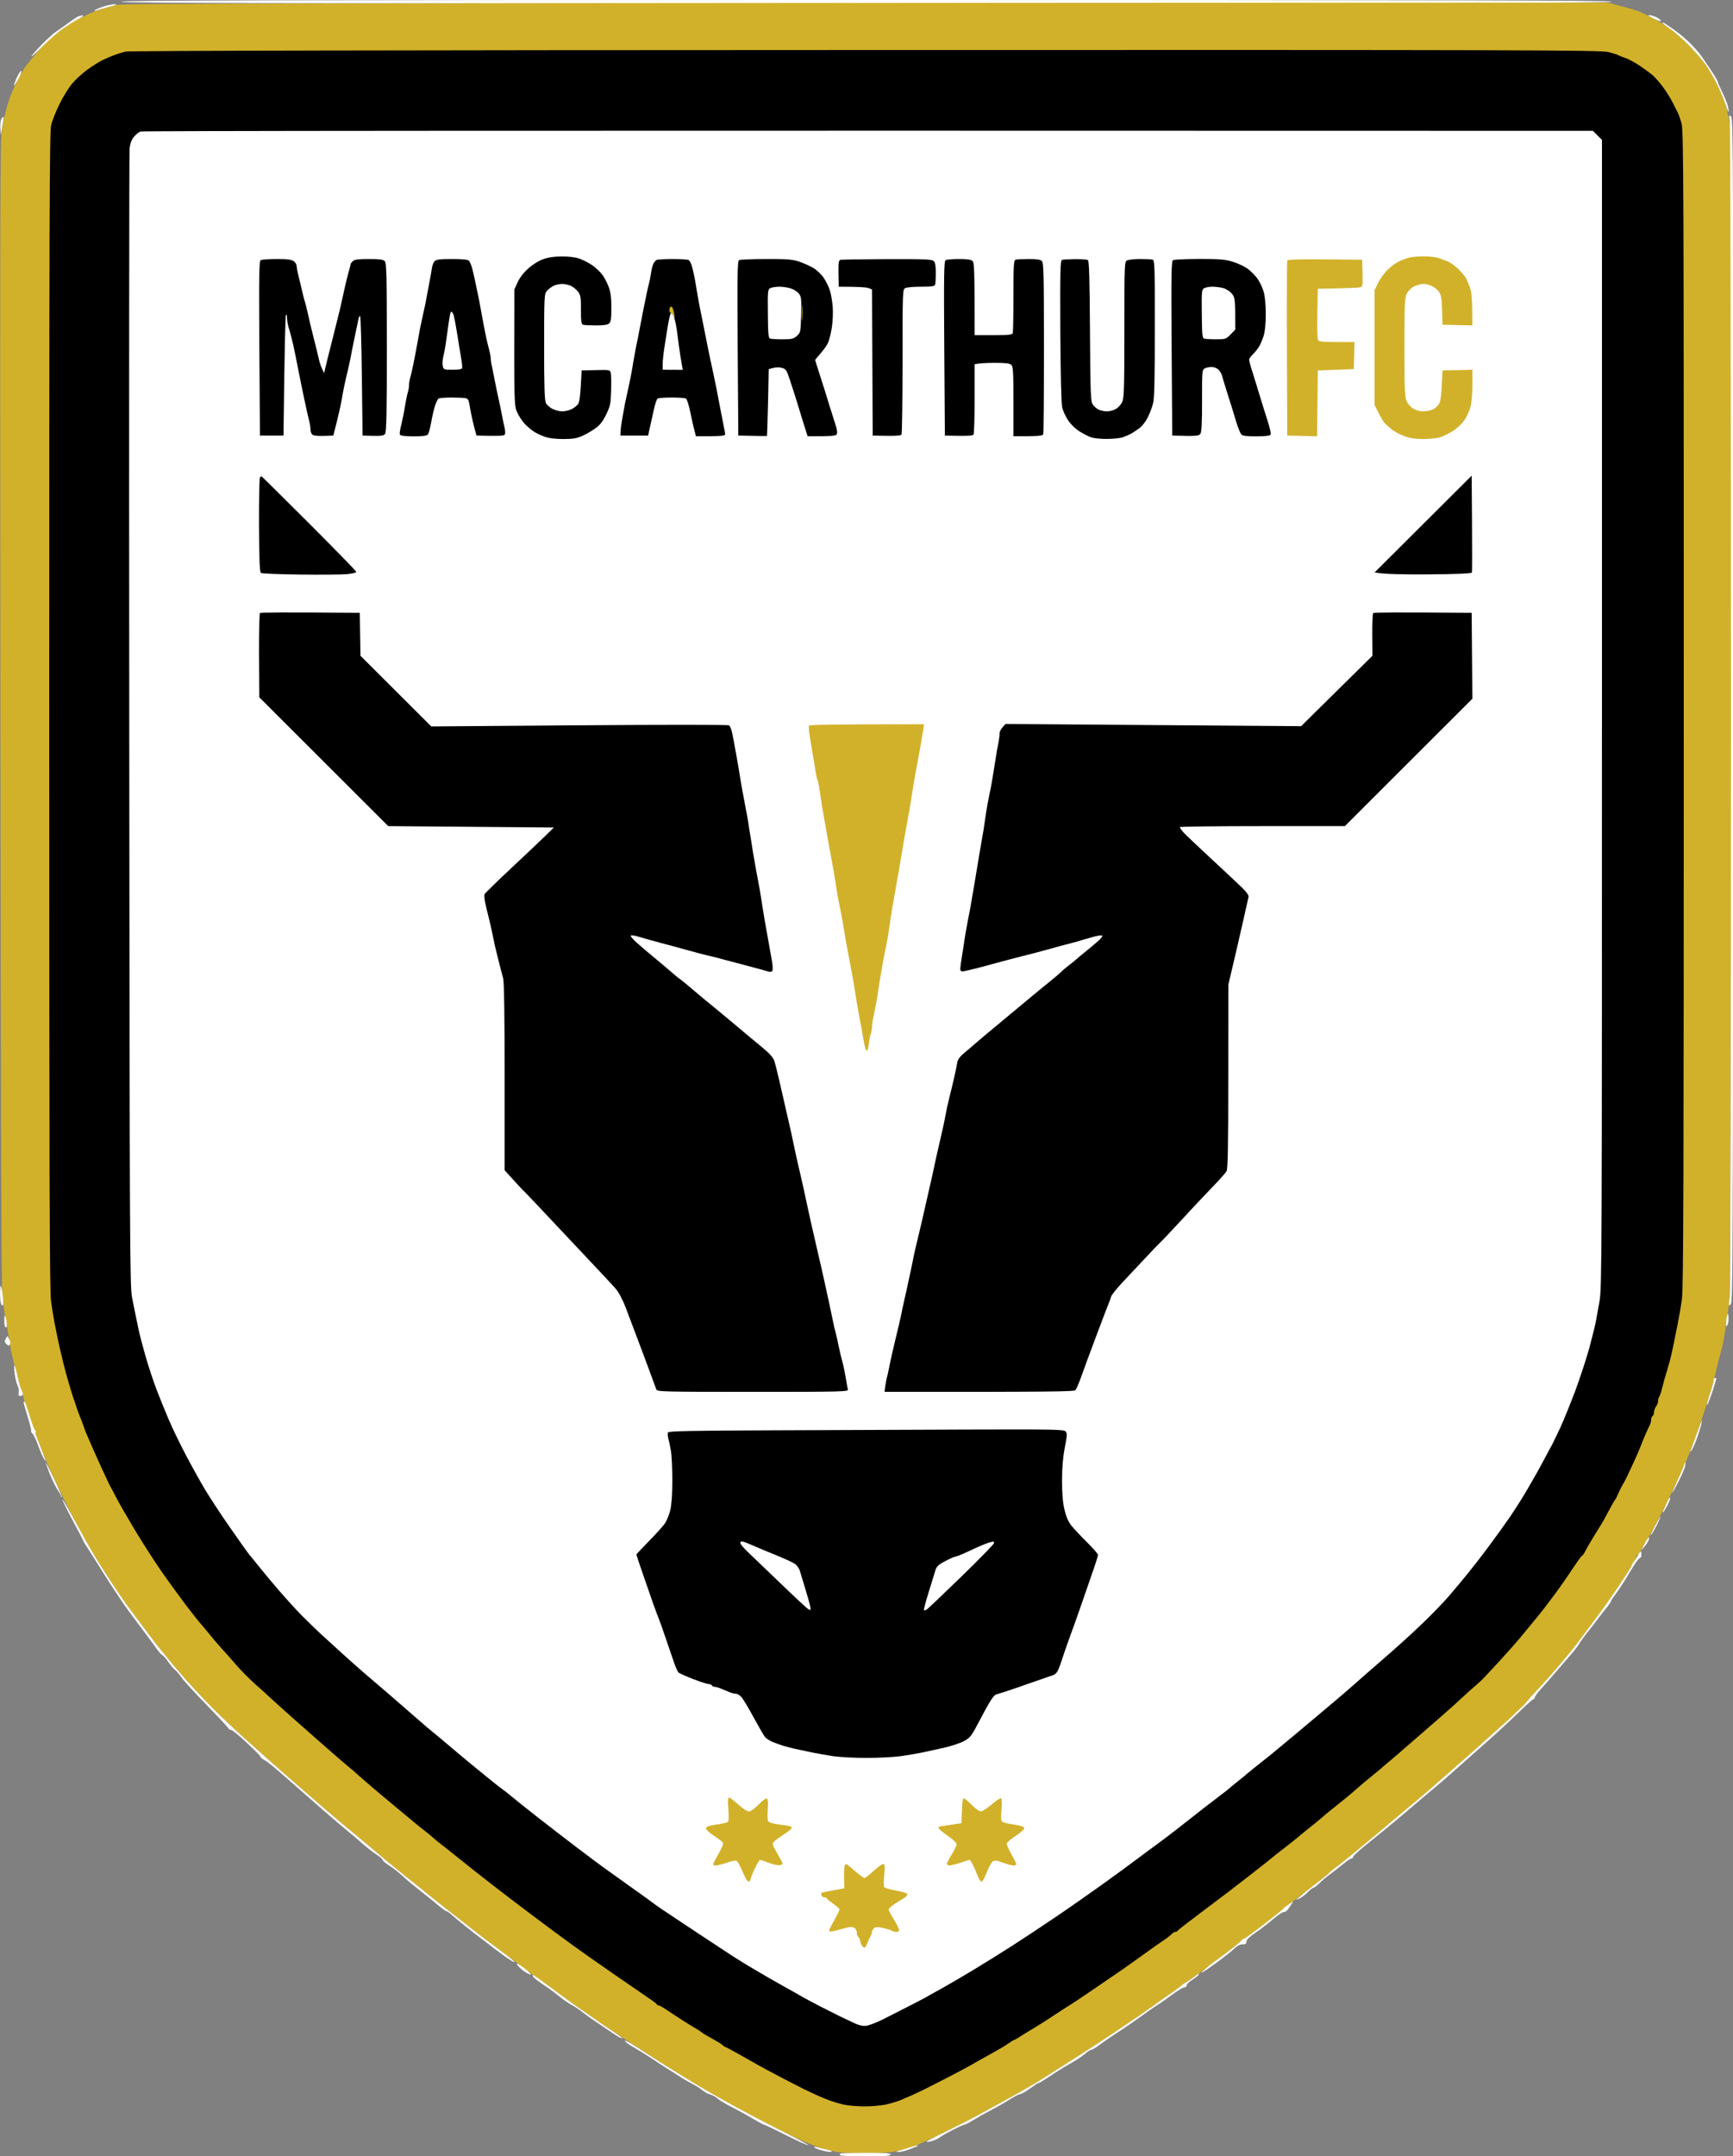
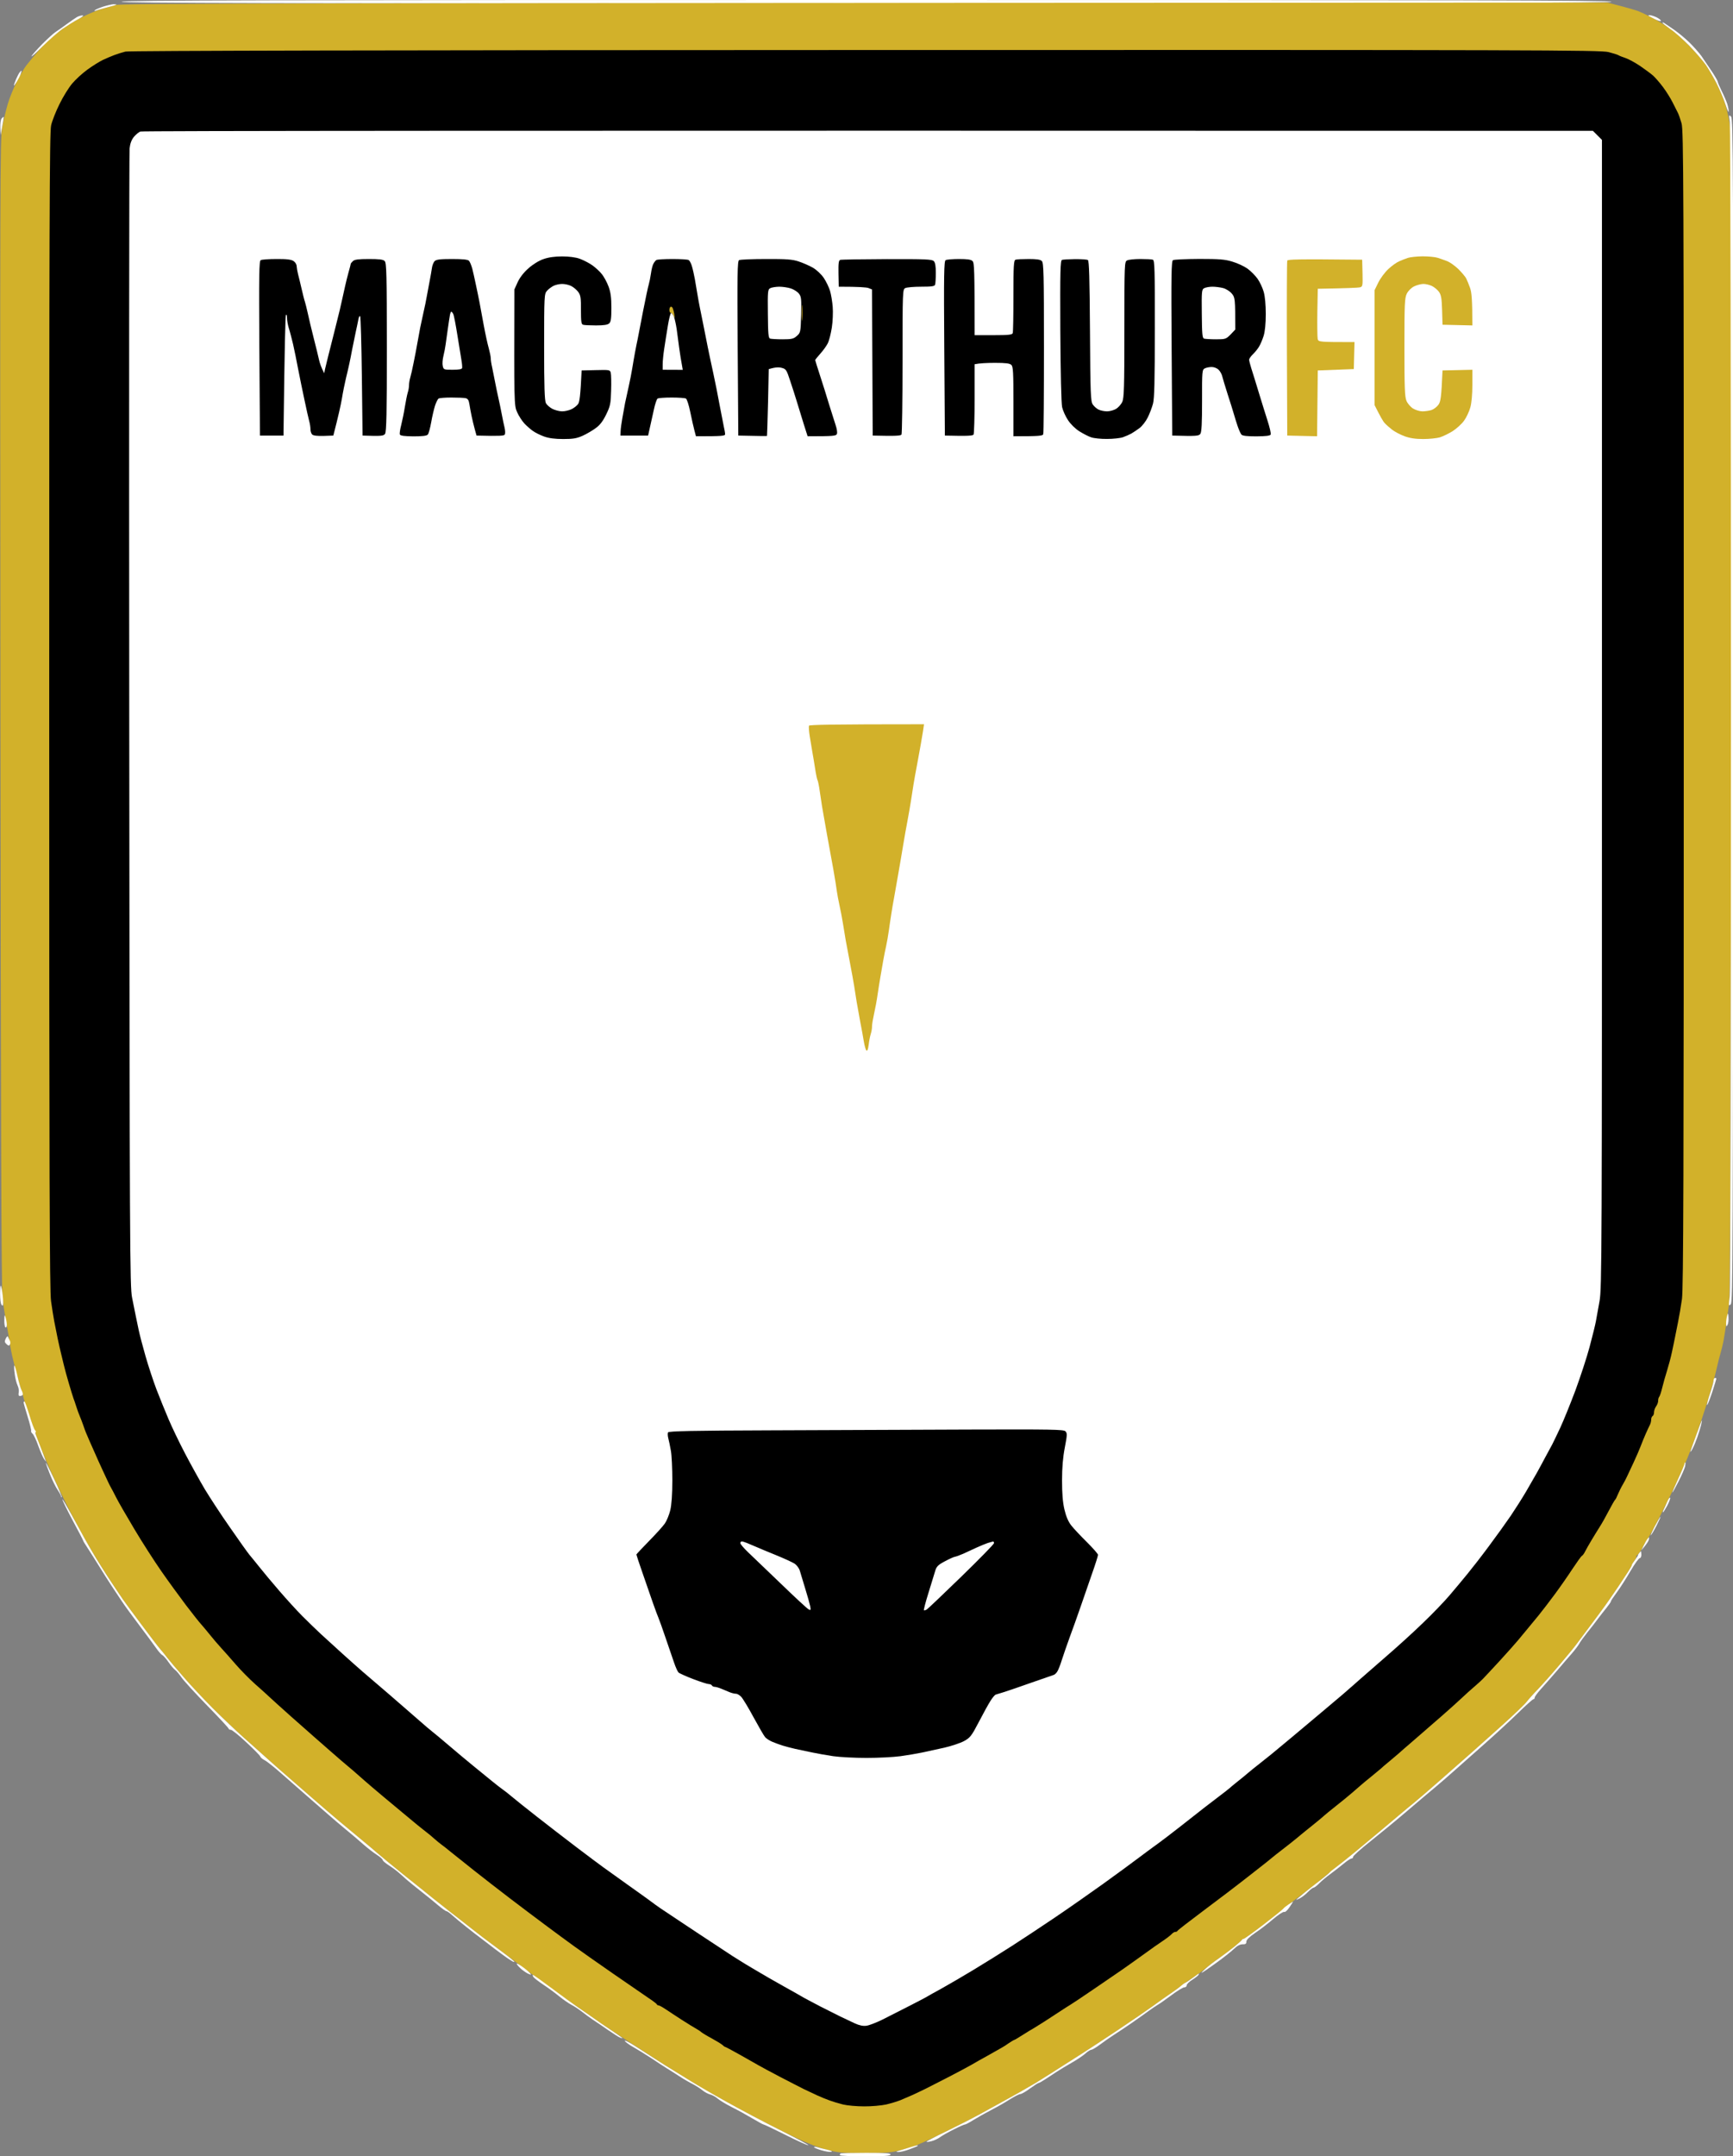
<svg xmlns="http://www.w3.org/2000/svg" viewBox="0 0 201 250" width="201" height="250">
  <rect x="0" y="0" width="201" height="250" fill="#808080" stroke="none" />
  <style>
		tspan { white-space:pre }
		.shp0 { fill: #ffffff } 
		.shp1 { fill: #d2b12a } 
		.shp2 { fill: #000000 } 
	</style>
  <g>
    <path class="shp0" d="M14.1 0.2C14.05 0.36 31.39 0.4 100.5 0.4C169.6 0.4 186.96 0.36 186.91 0.2C186.86 0.04 169.44 0 100.51 0C31.59 0 14.16 0.04 14.1 0.2Z" />
    <path class="shp1" d="M13.43 0.58C12.98 0.7 12.22 0.92 11.74 1.06C11.25 1.2 10.29 1.6 9.61 1.94C8.92 2.29 7.98 2.84 7.52 3.16C7.05 3.49 6.31 4.08 5.87 4.47C5.43 4.86 4.7 5.6 4.26 6.12C3.82 6.63 3.28 7.29 3.06 7.58C2.83 7.86 2.34 8.71 1.95 9.47C1.56 10.22 1.08 11.42 0.88 12.12C0.68 12.83 0.39 14.02 0.25 14.77C0.01 16.02 0 21.85 0.05 82.69C0.09 129.88 0.16 149.62 0.29 150.53C0.38 151.24 0.54 152.28 0.64 152.86C0.74 153.43 0.89 154.26 0.97 154.7C1.06 155.15 1.15 155.72 1.18 155.99C1.22 156.25 1.32 156.8 1.41 157.19C1.5 157.59 1.77 158.64 2 159.52C2.23 160.4 2.47 161.2 2.52 161.29C2.58 161.38 2.64 161.59 2.66 161.77C2.68 161.95 2.97 162.89 3.29 163.86C3.62 164.83 3.93 165.7 3.99 165.78C4.04 165.87 4.11 166.05 4.13 166.18C4.15 166.32 4.32 166.82 4.51 167.31C4.7 167.79 5.18 168.95 5.58 169.88C5.98 170.81 6.84 172.65 7.49 173.97C8.13 175.3 9.31 177.5 10.09 178.87C10.88 180.24 12.08 182.19 12.76 183.2C13.43 184.22 14.11 185.23 14.26 185.45C14.41 185.67 15.34 186.94 16.33 188.26C17.32 189.59 18.31 190.89 18.54 191.15C18.78 191.42 19.17 191.9 19.41 192.22C19.66 192.54 20.51 193.55 21.31 194.46C22.1 195.38 23.62 196.99 24.68 198.06C25.74 199.12 27.37 200.66 28.3 201.49C29.23 202.31 30.52 203.47 31.18 204.06C31.83 204.64 32.74 205.45 33.2 205.84C33.66 206.24 34.95 207.36 36.06 208.33C37.17 209.3 38.65 210.57 39.33 211.14C40.02 211.72 41.17 212.67 41.88 213.26C42.59 213.85 43.5 214.61 43.9 214.96C44.3 215.31 45.6 216.38 46.79 217.34C47.99 218.29 49.5 219.51 50.17 220.05C50.83 220.58 51.7 221.27 52.1 221.58C52.51 221.89 53.62 222.76 54.57 223.51C55.53 224.26 56.51 225.02 56.76 225.19C57.01 225.37 57.96 226.08 58.87 226.76C59.79 227.45 60.83 228.23 61.18 228.5C61.54 228.77 62.77 229.67 63.92 230.51C65.07 231.35 66.48 232.35 67.05 232.74C67.63 233.13 68.46 233.71 68.9 234.02C69.34 234.34 69.89 234.72 70.11 234.86C70.33 235.01 71.78 235.96 73.32 236.97C74.87 237.97 76.5 239.03 76.94 239.32C77.39 239.6 78.43 240.25 79.27 240.77C80.11 241.28 80.98 241.81 81.2 241.95C81.43 242.09 82.94 242.95 84.58 243.87C86.22 244.78 89.04 246.26 90.85 247.15C93.18 248.3 94.62 248.9 95.76 249.2C97.22 249.59 97.63 249.63 100.26 249.63C102.57 249.63 103.38 249.57 104.28 249.33C104.9 249.17 105.66 248.95 105.97 248.85C106.28 248.75 107.76 248.08 109.26 247.35C110.77 246.62 112.76 245.61 113.69 245.1C114.61 244.59 115.74 243.98 116.18 243.73C116.62 243.49 117.49 243.01 118.11 242.66C118.73 242.31 119.63 241.79 120.12 241.5C120.6 241.2 121.36 240.73 121.81 240.44C122.25 240.16 123.01 239.68 123.49 239.37C123.98 239.06 124.92 238.46 125.58 238.04C126.25 237.62 128.09 236.4 129.69 235.34C131.28 234.28 133.09 233.04 133.71 232.59C134.32 232.14 135.25 231.48 135.77 231.13C136.29 230.78 136.83 230.38 136.99 230.25C137.14 230.12 137.37 229.94 137.51 229.85C137.65 229.76 138.08 229.48 138.46 229.22C138.85 228.97 139.44 228.53 139.76 228.26C140.08 227.99 140.8 227.44 141.37 227.05C141.93 226.65 142.75 226.04 143.19 225.68C143.63 225.32 144.01 224.98 144.04 224.91C144.06 224.85 144.15 224.79 144.24 224.79C144.33 224.79 145.32 224.08 146.45 223.22C147.58 222.35 148.68 221.48 148.9 221.28C149.12 221.08 149.85 220.51 150.53 220C151.2 219.5 152.14 218.78 152.62 218.4C153.09 218.02 153.8 217.44 154.19 217.11C154.58 216.79 155.09 216.38 155.33 216.2C155.58 216.02 156.45 215.32 157.28 214.63C158.11 213.94 159.32 212.93 159.98 212.38C160.63 211.83 161.68 210.95 162.31 210.42C162.94 209.89 163.68 209.27 163.96 209.05C164.24 208.83 165.66 207.62 167.1 206.35C168.54 205.09 170.19 203.63 170.77 203.12C171.34 202.61 172.9 201.22 174.23 200.03C175.55 198.84 176.83 197.62 177.06 197.32C177.29 197.02 177.87 196.37 178.35 195.88C178.82 195.39 179.94 194.14 180.82 193.1C181.7 192.06 182.57 191.01 182.75 190.76C182.93 190.52 183.61 189.6 184.27 188.73C184.93 187.85 185.76 186.73 186.12 186.23C186.48 185.73 187.01 184.97 187.3 184.54C187.59 184.12 188.15 183.28 188.54 182.68C188.94 182.09 189.26 181.55 189.26 181.48C189.25 181.41 189.4 181.16 189.58 180.92C189.76 180.67 189.85 180.47 189.78 180.47C189.72 180.47 189.78 180.38 189.92 180.27C190.06 180.16 190.34 179.75 190.54 179.35C190.74 178.95 191 178.52 191.11 178.39C191.23 178.26 191.86 177.1 192.51 175.82C193.17 174.54 194.04 172.77 194.44 171.89C194.84 171 195.34 169.92 195.53 169.48C195.73 169.04 196.24 167.73 196.66 166.59C197.08 165.44 197.71 163.56 198.07 162.41C198.43 161.26 198.88 159.64 199.07 158.8C199.26 157.96 199.49 157.06 199.58 156.79C199.66 156.53 199.8 155.95 199.89 155.51C199.97 155.07 200.12 154.16 200.21 153.5C200.31 152.84 200.46 151.79 200.55 151.17C200.67 150.4 200.74 128.88 200.79 83.01C200.85 32.3 200.82 15.66 200.67 14.69C200.57 13.99 200.34 12.9 200.16 12.28C199.98 11.67 199.52 10.53 199.13 9.75C198.74 8.98 198.16 7.97 197.84 7.51C197.51 7.04 196.66 6.06 195.95 5.33C195.23 4.59 194.18 3.66 193.6 3.26C193.03 2.86 192.09 2.29 191.51 2C190.94 1.7 190.25 1.38 189.99 1.28C189.72 1.18 188.82 0.92 187.98 0.7L186.45 0.3C28.37 0.36 14.1 0.4 13.43 0.58Z" />
    <path class="shp0" d="M11.96 0.77C11.51 0.92 11.07 1.11 10.99 1.19C10.91 1.28 10.98 1.29 11.18 1.22C11.35 1.15 11.93 0.99 12.46 0.85C12.99 0.72 13.46 0.58 13.49 0.54C13.53 0.51 13.39 0.49 13.17 0.49C12.96 0.5 12.41 0.63 11.96 0.77ZM8.92 1.98C8.75 2.08 8.2 2.46 7.72 2.81C7.23 3.17 6.65 3.58 6.43 3.72C6.21 3.86 5.54 4.47 4.93 5.08C4.33 5.69 3.76 6.33 3.66 6.5C3.57 6.68 4.14 6.18 4.92 5.39C5.71 4.61 6.78 3.67 7.31 3.31C7.84 2.95 8.63 2.45 9.08 2.22C9.56 1.96 9.76 1.78 9.57 1.79C9.39 1.79 9.1 1.88 8.92 1.98ZM191.19 1.82C191.24 1.86 191.58 2.04 191.95 2.23C192.33 2.42 192.64 2.5 192.64 2.41C192.64 2.32 192.4 2.14 192.12 2C191.83 1.87 191.48 1.76 191.35 1.76C191.22 1.76 191.15 1.79 191.19 1.82ZM192.82 2.64C192.81 2.69 193.22 3.01 193.72 3.36C194.23 3.7 195.23 4.59 195.95 5.32C196.66 6.06 197.51 7.04 197.84 7.51C198.16 7.97 198.73 8.95 199.1 9.67C199.47 10.4 199.93 11.5 200.13 12.12C200.33 12.74 200.5 13.1 200.5 12.93C200.51 12.75 200.43 12.35 200.33 12.04C200.23 11.73 199.94 11.06 199.69 10.56C199.44 10.05 199.23 9.56 199.23 9.47C199.23 9.39 198.91 8.83 198.51 8.23C198.11 7.63 197.59 6.86 197.34 6.5C197.09 6.15 196.49 5.47 196.01 4.99C195.53 4.51 194.7 3.82 194.17 3.45C193.64 3.09 193.12 2.73 193.02 2.67C192.92 2.6 192.82 2.59 192.82 2.64Z" />
    <path class="shp2" d="M14.55 5.98C14.2 6.07 13.62 6.25 13.27 6.38C12.91 6.51 12.3 6.78 11.91 6.96C11.51 7.15 10.72 7.65 10.14 8.07C9.56 8.49 8.76 9.22 8.36 9.7C7.96 10.18 7.3 11.24 6.9 12.07C6.49 12.89 6.05 14 5.93 14.53C5.74 15.34 5.71 26.08 5.71 82.45C5.71 136.61 5.75 149.68 5.92 150.85C6.03 151.65 6.2 152.69 6.29 153.18C6.38 153.66 6.56 154.57 6.69 155.19C6.82 155.8 6.99 156.56 7.07 156.87C7.15 157.18 7.3 157.8 7.4 158.24C7.5 158.68 7.77 159.65 7.99 160.4C8.21 161.16 8.45 161.91 8.51 162.09C8.58 162.27 8.73 162.7 8.84 163.05C8.95 163.41 9.13 163.91 9.25 164.18C9.36 164.44 9.54 164.91 9.65 165.22C9.75 165.53 9.9 165.93 9.97 166.1C10.04 166.28 10.25 166.75 10.42 167.15C10.6 167.55 10.85 168.12 10.99 168.43C11.12 168.74 11.56 169.72 11.97 170.6C12.37 171.48 12.77 172.31 12.86 172.45C12.94 172.58 13.21 173.09 13.45 173.57C13.69 174.06 14.65 175.72 15.57 177.26C16.49 178.81 17.91 181.01 18.71 182.16C19.51 183.31 20.8 185.08 21.57 186.1C22.34 187.11 23.14 188.12 23.35 188.34C23.55 188.57 24.01 189.11 24.36 189.55C24.71 189.99 25.3 190.68 25.66 191.07C26.03 191.47 26.8 192.34 27.37 193C27.94 193.66 28.94 194.67 29.59 195.25C30.24 195.82 30.96 196.47 31.19 196.69C31.42 196.91 32.58 197.96 33.77 199.02C34.96 200.08 36.16 201.13 36.42 201.36C36.69 201.59 37.55 202.35 38.35 203.05C39.15 203.75 40.05 204.53 40.36 204.78C40.67 205.03 41.21 205.5 41.57 205.82C41.93 206.14 42.65 206.77 43.18 207.22C43.71 207.67 44.28 208.15 44.46 208.3C44.64 208.44 45.71 209.34 46.85 210.29C47.99 211.25 49.12 212.17 49.37 212.35C49.61 212.52 50.05 212.89 50.35 213.16C50.65 213.42 51.04 213.75 51.23 213.88C51.41 214.01 51.89 214.38 52.27 214.7C52.66 215.02 53.89 216 54.99 216.87C56.1 217.75 57.95 219.18 59.1 220.06C60.25 220.94 62.1 222.33 63.2 223.15C64.3 223.97 65.82 225.09 66.57 225.63C67.32 226.18 69.35 227.6 71.08 228.8C72.81 229.99 74.65 231.26 75.18 231.62C75.71 231.97 76.16 232.31 76.18 232.38C76.2 232.44 76.29 232.5 76.38 232.5C76.47 232.5 76.85 232.71 77.22 232.96C77.6 233.22 78.45 233.77 79.11 234.2C79.78 234.63 80.5 235.07 80.72 235.19C80.94 235.31 81.23 235.5 81.36 235.62C81.5 235.73 82.04 236.06 82.57 236.34C83.1 236.63 83.64 236.96 83.78 237.08C83.91 237.21 84.05 237.31 84.1 237.31C84.14 237.31 84.9 237.71 85.79 238.21C86.67 238.71 87.65 239.27 87.96 239.44C88.27 239.62 89.42 240.24 90.53 240.82C91.64 241.39 92.87 242.03 93.26 242.22C93.66 242.41 94.35 242.74 94.79 242.94C95.23 243.14 95.89 243.41 96.24 243.53C96.59 243.66 97.28 243.87 97.77 243.99C98.25 244.11 99.36 244.21 100.22 244.21C101.08 244.22 102.24 244.11 102.79 243.99C103.34 243.86 104.09 243.63 104.44 243.49C104.79 243.34 105.41 243.08 105.81 242.9C106.2 242.72 106.93 242.38 107.41 242.14C107.9 241.89 109.13 241.26 110.15 240.74C111.17 240.21 112.29 239.61 112.64 239.41C112.99 239.2 113.86 238.71 114.57 238.32C115.28 237.92 116 237.51 116.18 237.41C116.36 237.32 116.74 237.07 117.02 236.87C117.31 236.68 117.58 236.51 117.63 236.51C117.67 236.51 118.12 236.25 118.63 235.92C119.14 235.6 119.7 235.25 119.88 235.16C120.05 235.06 120.63 234.7 121.16 234.36C121.69 234.01 122.52 233.47 123 233.16C123.48 232.84 124.01 232.51 124.16 232.42C124.32 232.33 125.49 231.55 126.75 230.69C128.01 229.83 129.55 228.77 130.17 228.35C130.79 227.92 131.91 227.12 132.66 226.58C133.41 226.03 134.39 225.34 134.83 225.05C135.27 224.76 135.74 224.4 135.88 224.25C136.01 224.1 136.21 223.98 136.32 223.98C136.43 223.99 136.54 223.93 136.56 223.87C136.58 223.8 137.9 222.78 139.49 221.59C141.09 220.4 143.55 218.53 144.96 217.42C146.38 216.32 147.57 215.37 147.61 215.32C147.66 215.27 148.17 214.87 148.74 214.43C149.31 213.99 150.04 213.42 150.36 213.15C150.68 212.89 151.11 212.52 151.33 212.35C151.55 212.17 152.08 211.74 152.52 211.39C152.96 211.04 153.43 210.64 153.56 210.52C153.7 210.39 154.31 209.89 154.93 209.4C155.55 208.92 156.38 208.23 156.78 207.89C157.18 207.54 157.65 207.13 157.83 206.98C158 206.82 158.58 206.35 159.11 205.92C159.64 205.49 160.11 205.1 160.16 205.05C160.2 205 160.67 204.59 161.2 204.16C161.73 203.72 162.2 203.32 162.25 203.27C162.29 203.22 163.16 202.47 164.18 201.59C165.19 200.72 166.6 199.49 167.31 198.87C168.02 198.25 169 197.37 169.48 196.92C169.97 196.46 170.65 195.84 171 195.55C171.35 195.25 171.78 194.86 171.97 194.67C172.15 194.49 173.02 193.55 173.91 192.59C174.8 191.62 175.76 190.54 176.05 190.19C176.34 189.84 176.82 189.26 177.12 188.9C177.41 188.55 178.01 187.83 178.44 187.3C178.87 186.77 179.73 185.65 180.35 184.81C180.97 183.97 181.89 182.65 182.39 181.88C182.9 181.11 183.38 180.44 183.47 180.39C183.56 180.35 183.73 180.12 183.85 179.87C183.97 179.63 184.31 179.03 184.6 178.55C184.89 178.06 185.32 177.38 185.54 177.02C185.77 176.67 186.24 175.84 186.58 175.18C186.93 174.51 187.26 173.94 187.32 173.89C187.38 173.85 187.53 173.56 187.65 173.25C187.78 172.94 188.03 172.43 188.21 172.13C188.39 171.82 188.63 171.38 188.72 171.16C188.82 170.94 189.16 170.22 189.47 169.56C189.78 168.89 190.15 168.05 190.29 167.67C190.43 167.29 190.7 166.64 190.88 166.23C191.07 165.81 191.28 165.34 191.37 165.18C191.45 165.03 191.51 164.76 191.51 164.58C191.51 164.4 191.59 164.22 191.67 164.18C191.76 164.13 191.84 163.94 191.84 163.74C191.84 163.54 191.95 163.23 192.08 163.05C192.21 162.88 192.32 162.59 192.32 162.41C192.31 162.24 192.37 162.02 192.45 161.93C192.52 161.84 192.68 161.37 192.79 160.89C192.91 160.4 193.16 159.5 193.36 158.88C193.55 158.26 193.8 157.32 193.91 156.79C194.03 156.26 194.18 155.5 194.26 155.11C194.34 154.71 194.51 153.88 194.63 153.26C194.76 152.64 194.96 151.45 195.08 150.61C195.25 149.37 195.29 136.69 195.29 82.13C195.29 21.04 195.27 15.1 195.03 14.29C194.89 13.8 194.7 13.26 194.61 13.09C194.52 12.91 194.25 12.37 194 11.88C193.76 11.4 193.26 10.6 192.9 10.12C192.54 9.63 192.02 9.04 191.76 8.79C191.49 8.55 190.8 8.04 190.23 7.65C189.65 7.26 188.89 6.85 188.54 6.73C188.18 6.61 187.82 6.47 187.73 6.41C187.65 6.35 187.12 6.18 186.57 6.04C185.65 5.8 178.15 5.78 100.38 5.8C45.27 5.81 14.97 5.88 14.55 5.98Z" />
    <path class="shp0" d="M2.28 8.39C2.19 8.5 2 8.86 1.86 9.19C1.72 9.52 1.61 9.85 1.61 9.91C1.61 9.98 1.76 9.78 1.95 9.47C2.14 9.16 2.35 8.75 2.41 8.55C2.48 8.35 2.51 8.19 2.49 8.19C2.47 8.19 2.37 8.28 2.28 8.39ZM200.63 14.13C200.7 14.62 200.76 45.18 200.76 82.05C200.76 120.44 200.7 149.6 200.62 150.29C200.48 151.41 200.49 151.47 200.74 151.21C200.98 150.95 201 145.74 201.02 82.36C201.04 18.11 201.03 13.77 200.77 13.52C200.52 13.27 200.51 13.31 200.63 14.13ZM0.19 13.74C0.08 13.87 0.02 14.34 0.04 14.81L0.08 15.66C0.38 14.05 0.45 13.57 0.42 13.55C0.4 13.54 0.29 13.62 0.19 13.74ZM16.28 15.25C16.09 15.32 15.74 15.61 15.52 15.88C15.25 16.22 15.09 16.65 15.03 17.22C14.98 17.68 14.96 47.54 14.99 83.57C15.04 144.88 15.06 149.17 15.32 150.45C15.47 151.2 15.66 152.14 15.74 152.54C15.82 152.93 15.98 153.69 16.09 154.22C16.2 154.75 16.56 156.13 16.89 157.27C17.22 158.42 17.79 160.14 18.15 161.09C18.52 162.04 19.14 163.59 19.55 164.54C19.95 165.49 20.82 167.29 21.48 168.55C22.14 169.81 23.16 171.65 23.75 172.65C24.35 173.64 25.66 175.65 26.68 177.1C27.69 178.56 28.7 179.98 28.93 180.26C29.16 180.53 29.71 181.21 30.15 181.76C30.59 182.32 31.61 183.53 32.42 184.47C33.23 185.41 34.42 186.72 35.08 187.38C35.74 188.04 36.71 188.98 37.24 189.47C37.77 189.95 38.89 190.97 39.72 191.73C40.56 192.49 41.62 193.43 42.07 193.82C42.53 194.21 43.94 195.42 45.21 196.51C46.48 197.61 48.02 198.94 48.63 199.48C49.24 200.02 49.93 200.61 50.16 200.78C50.39 200.96 51.26 201.68 52.1 202.4C52.94 203.12 54.2 204.17 54.9 204.74C55.6 205.3 56.57 206.09 57.05 206.49C57.53 206.88 58.09 207.32 58.28 207.45C58.48 207.58 58.96 207.96 59.35 208.29C59.74 208.62 61.04 209.66 62.23 210.59C63.42 211.53 65.51 213.13 66.87 214.17C68.23 215.2 69.61 216.23 69.93 216.46C70.25 216.69 71.6 217.65 72.92 218.6C74.25 219.54 75.44 220.4 75.58 220.51C75.71 220.62 76.18 220.95 76.62 221.26C77.06 221.56 78.96 222.82 80.83 224.06C82.7 225.3 84.54 226.51 84.93 226.76C85.31 227 85.73 227.27 85.87 227.35C86 227.44 86.76 227.9 87.56 228.37C88.35 228.85 89.87 229.72 90.93 230.31C91.99 230.9 93.04 231.49 93.26 231.63C93.49 231.76 94.32 232.2 95.11 232.61C95.91 233.01 96.96 233.54 97.44 233.78C97.93 234.02 98.69 234.38 99.13 234.58C99.68 234.83 100.12 234.92 100.5 234.86C100.81 234.82 101.64 234.5 102.35 234.15C103.06 233.79 104.43 233.1 105.4 232.6C106.38 232.1 107.28 231.63 107.41 231.55C107.55 231.46 108.34 231.02 109.18 230.56C110.02 230.09 111.69 229.12 112.88 228.4C114.08 227.68 116.1 226.42 117.38 225.6C118.67 224.77 120.91 223.29 122.37 222.3C123.83 221.32 126.32 219.57 127.92 218.43C129.51 217.28 131.38 215.92 132.07 215.39C132.77 214.86 133.5 214.33 133.69 214.19C133.88 214.06 134.65 213.49 135.4 212.92C136.15 212.35 137.45 211.33 138.29 210.67C139.13 210 140.43 208.99 141.18 208.43C141.93 207.86 142.59 207.35 142.63 207.3C142.67 207.25 143.07 206.92 143.51 206.57C143.96 206.22 144.5 205.77 144.72 205.58C144.94 205.39 145.59 204.86 146.17 204.41C146.74 203.96 147.32 203.5 147.45 203.39C147.59 203.28 148.67 202.38 149.87 201.38C151.06 200.38 152.57 199.11 153.22 198.57C153.88 198.02 155 197.07 155.72 196.46C156.43 195.84 157.39 195.01 157.83 194.61C158.28 194.21 159.65 193.02 160.87 191.96C162.1 190.9 163.97 189.2 165.02 188.18C166.08 187.17 167.47 185.73 168.1 184.99C168.73 184.25 169.67 183.13 170.18 182.5C170.7 181.87 171.83 180.42 172.68 179.27C173.54 178.12 174.68 176.53 175.22 175.74C175.76 174.94 176.56 173.68 177 172.93C177.44 172.18 178 171.2 178.25 170.76C178.49 170.32 178.95 169.49 179.25 168.91C179.56 168.34 179.91 167.69 180.03 167.47C180.15 167.25 180.56 166.38 180.96 165.54C181.35 164.7 182.14 162.75 182.72 161.21C183.29 159.66 184.04 157.39 184.37 156.15C184.7 154.91 185.03 153.58 185.1 153.18C185.18 152.78 185.36 151.73 185.52 150.85C185.79 149.33 185.8 145.58 185.8 82.73L185.8 16.22L184.75 15.17C54.47 15.13 16.48 15.17 16.28 15.25Z" />
    <path class="shp2" d="M63.03 30.04C62.5 30.22 61.8 30.65 61.29 31.11C60.75 31.58 60.28 32.19 60.04 32.72L59.66 33.56C59.62 46.79 59.63 46.99 59.97 47.77C60.16 48.21 60.55 48.81 60.83 49.11C61.11 49.4 61.56 49.8 61.83 49.98C62.09 50.17 62.67 50.45 63.11 50.61C63.66 50.81 64.38 50.9 65.33 50.9C66.46 50.9 66.89 50.83 67.58 50.52C68.04 50.31 68.73 49.91 69.1 49.63C69.59 49.28 69.94 48.81 70.31 48.05C70.78 47.08 70.84 46.81 70.88 45.28C70.91 44.35 70.89 43.43 70.84 43.23C70.76 42.88 70.69 42.87 69.1 42.91L67.46 42.95C67.32 45.91 67.22 46.6 67.05 46.84C66.92 47.03 66.58 47.3 66.29 47.44C66 47.58 65.51 47.69 65.2 47.69C64.89 47.69 64.39 47.56 64.08 47.41C63.77 47.25 63.43 46.95 63.32 46.74C63.16 46.45 63.11 44.82 63.11 40.21C63.11 34.3 63.13 34.06 63.44 33.72C63.61 33.52 63.96 33.26 64.2 33.14C64.44 33.02 64.89 32.92 65.2 32.92C65.51 32.92 65.98 33.02 66.25 33.16C66.51 33.29 66.88 33.6 67.06 33.84C67.34 34.22 67.39 34.52 67.38 35.93C67.38 37.25 67.42 37.59 67.62 37.65C67.75 37.7 68.43 37.73 69.13 37.73C70.05 37.73 70.48 37.66 70.66 37.49C70.86 37.31 70.91 36.9 70.91 35.69C70.91 34.51 70.83 33.9 70.59 33.24C70.41 32.75 70.06 32.1 69.82 31.8C69.58 31.49 69.07 31.02 68.69 30.75C68.31 30.49 67.66 30.15 67.24 30C66.78 29.83 66 29.73 65.2 29.73C64.35 29.73 63.62 29.83 63.03 30.04Z" />
    <path class="shp1" d="M163.29 29.9C163.03 29.99 162.57 30.16 162.29 30.29C162 30.41 161.43 30.81 161.03 31.19C160.62 31.57 160.1 32.27 159.86 32.76L159.43 33.64L159.43 46.97C160.11 48.33 160.43 48.88 160.6 49.05C160.76 49.23 161.14 49.57 161.45 49.81C161.75 50.05 162.4 50.39 162.89 50.57C163.51 50.8 164.16 50.9 165.06 50.9C165.77 50.9 166.64 50.81 166.99 50.71C167.34 50.6 168.01 50.28 168.48 49.99C168.94 49.69 169.54 49.15 169.81 48.77C170.08 48.4 170.4 47.71 170.53 47.25C170.68 46.74 170.77 45.7 170.77 44.64L170.77 42.87L167.31 42.95C167.17 46.14 167.09 46.57 166.83 46.93C166.65 47.18 166.29 47.45 166.03 47.54C165.76 47.62 165.29 47.69 164.98 47.69C164.67 47.69 164.18 47.54 163.9 47.37C163.61 47.19 163.26 46.79 163.13 46.48C162.93 46.02 162.89 44.94 162.89 40.26C162.89 35.19 162.92 34.54 163.17 34.04C163.34 33.71 163.69 33.36 164.02 33.2C164.33 33.05 164.8 32.93 165.06 32.92C165.33 32.91 165.78 33.02 166.07 33.15C166.35 33.29 166.73 33.6 166.9 33.84C167.15 34.19 167.22 34.62 167.26 35.97L167.31 37.65L170.77 37.73C170.77 34.7 170.68 33.89 170.51 33.4C170.37 33 170.16 32.49 170.05 32.27C169.93 32.05 169.52 31.57 169.14 31.19C168.75 30.82 168.18 30.41 167.88 30.29C167.57 30.17 167.06 29.99 166.75 29.89C166.44 29.79 165.64 29.72 164.98 29.72C164.32 29.73 163.56 29.81 163.29 29.9Z" />
    <path class="shp2" d="M30.24 30.16C30.05 30.27 30.03 31.79 30.08 40.39L30.15 50.5L32.88 50.5C33.01 39.75 33.1 36.58 33.17 36.5C33.24 36.43 33.29 36.58 33.29 36.85C33.28 37.11 33.38 37.66 33.5 38.05C33.63 38.45 33.84 39.28 33.99 39.9C34.13 40.52 34.4 41.82 34.58 42.79C34.77 43.76 35.1 45.39 35.32 46.4C35.53 47.42 35.78 48.5 35.86 48.81C35.95 49.12 36.01 49.55 36.01 49.78C36.01 50 36.1 50.27 36.21 50.38C36.35 50.51 36.81 50.56 37.54 50.54L38.66 50.5C39.24 48.26 39.52 46.99 39.65 46.24C39.77 45.49 39.99 44.41 40.13 43.83C40.27 43.26 40.45 42.5 40.52 42.15C40.6 41.8 40.74 41.07 40.84 40.54C40.95 40.01 41.13 39.11 41.25 38.54C41.38 37.96 41.52 37.28 41.57 37.01C41.62 36.75 41.71 36.59 41.77 36.66C41.84 36.74 41.92 39.88 41.97 43.65L42.05 50.5C44.27 50.58 44.49 50.54 44.66 50.3C44.82 50.08 44.87 47.88 44.87 40.26C44.86 31.81 44.83 30.48 44.62 30.27C44.44 30.08 43.99 30.03 42.78 30.03C41.58 30.03 41.12 30.09 40.94 30.27C40.8 30.4 40.68 30.54 40.68 30.59C40.68 30.63 40.57 31.08 40.42 31.59C40.28 32.1 40.11 32.8 40.03 33.16C39.96 33.51 39.81 34.16 39.71 34.6C39.61 35.04 39.47 35.66 39.4 35.97C39.33 36.28 39.04 37.43 38.76 38.54C38.49 39.64 38.15 40.94 38.03 41.43C37.91 41.91 37.76 42.53 37.7 42.79L37.6 43.27C37.25 42.59 37.08 42.08 37 41.71C36.92 41.33 36.64 40.19 36.38 39.18C36.12 38.16 35.82 36.9 35.71 36.37C35.59 35.84 35.44 35.22 35.37 35C35.29 34.78 35.12 34.1 34.98 33.48C34.84 32.86 34.65 32.1 34.57 31.79C34.49 31.48 34.42 31.07 34.41 30.87C34.41 30.67 34.25 30.4 34.05 30.27C33.79 30.09 33.25 30.02 32.08 30.03C31.2 30.03 30.37 30.09 30.24 30.16ZM50.42 30.27C50.28 30.4 50.13 30.78 50.09 31.11C50.04 31.44 49.94 32.04 49.86 32.43C49.78 32.83 49.63 33.63 49.53 34.2C49.43 34.77 49.25 35.68 49.12 36.21C49 36.74 48.83 37.53 48.74 37.97C48.66 38.42 48.5 39.25 48.4 39.82C48.3 40.39 48.11 41.41 47.97 42.07C47.84 42.73 47.67 43.49 47.59 43.75C47.51 44.02 47.44 44.42 47.44 44.64C47.44 44.86 47.38 45.26 47.29 45.52C47.21 45.79 47.06 46.54 46.95 47.21C46.85 47.87 46.65 48.81 46.53 49.29C46.4 49.78 46.33 50.27 46.38 50.38C46.44 50.52 46.93 50.58 47.96 50.59C48.99 50.59 49.5 50.53 49.62 50.38C49.72 50.27 49.89 49.63 50.01 48.97C50.12 48.31 50.33 47.44 50.45 47.05C50.58 46.65 50.77 46.27 50.87 46.21C50.97 46.14 51.63 46.09 52.34 46.09C53.05 46.09 53.79 46.12 53.99 46.16C54.26 46.22 54.37 46.39 54.44 46.84C54.49 47.18 54.61 47.81 54.7 48.25C54.79 48.69 54.96 49.38 55.07 49.78L55.27 50.5C58.01 50.57 58.48 50.53 58.55 50.38C58.61 50.27 58.6 49.92 58.53 49.61C58.45 49.31 58.31 48.62 58.21 48.09C58.11 47.56 57.93 46.69 57.81 46.16C57.69 45.63 57.51 44.77 57.41 44.24C57.31 43.71 57.16 42.97 57.08 42.59C56.99 42.21 56.92 41.74 56.92 41.55C56.92 41.35 56.81 40.82 56.69 40.38C56.56 39.94 56.3 38.75 56.11 37.73C55.93 36.72 55.71 35.53 55.62 35.08C55.54 34.64 55.35 33.74 55.21 33.08C55.07 32.41 54.88 31.55 54.78 31.16C54.67 30.76 54.5 30.35 54.39 30.23C54.25 30.09 53.66 30.03 52.43 30.03C51.09 30.03 50.62 30.08 50.42 30.27ZM76.12 30.15C76.03 30.21 75.87 30.41 75.78 30.59C75.68 30.76 75.56 31.27 75.5 31.71C75.44 32.15 75.32 32.73 75.24 33C75.16 33.26 74.87 34.63 74.59 36.05C74.32 37.46 74.04 38.9 73.97 39.26C73.89 39.61 73.75 40.33 73.65 40.86C73.55 41.39 73.41 42.22 73.33 42.71C73.25 43.2 73.07 44.14 72.92 44.8C72.77 45.46 72.58 46.33 72.5 46.72C72.42 47.12 72.28 47.92 72.18 48.49C72.08 49.06 71.98 49.75 71.98 50.02L71.96 50.5L75.17 50.5C75.48 49.13 75.69 48.19 75.83 47.53C75.97 46.86 76.17 46.27 76.27 46.21C76.38 46.14 77.11 46.09 77.91 46.09C78.7 46.09 79.45 46.14 79.56 46.21C79.67 46.27 79.9 46.97 80.06 47.77C80.22 48.56 80.44 49.52 80.54 49.9L80.72 50.58C83.8 50.58 84.1 50.54 84.1 50.34C84.1 50.2 84.03 49.79 83.94 49.41C83.86 49.04 83.64 47.9 83.45 46.89C83.27 45.87 82.94 44.24 82.73 43.27C82.52 42.3 82.23 40.96 82.1 40.3C81.97 39.64 81.74 38.48 81.59 37.73C81.44 36.98 81.25 36.04 81.17 35.65C81.09 35.25 80.96 34.56 80.89 34.12C80.81 33.68 80.68 32.88 80.59 32.35C80.49 31.82 80.34 31.14 80.24 30.83C80.15 30.52 79.98 30.21 79.87 30.15C79.77 30.08 78.92 30.03 77.99 30.03C77.06 30.03 76.22 30.08 76.12 30.15ZM85.72 30.16C85.53 30.27 85.5 31.79 85.56 40.39L85.63 50.5C88.18 50.56 88.94 50.56 88.96 50.54C88.97 50.52 89.03 48.77 89.08 46.65L89.16 42.8C89.94 42.56 90.34 42.56 90.67 42.65C91.17 42.78 91.23 42.88 91.65 44.16C91.9 44.91 92.25 45.99 92.42 46.56C92.59 47.14 92.94 48.28 93.2 49.1L93.67 50.58C96.74 50.58 96.98 50.54 97.07 50.3C97.13 50.14 97.06 49.69 96.92 49.29C96.79 48.9 96.45 47.81 96.16 46.89C95.88 45.96 95.41 44.44 95.1 43.51C94.8 42.59 94.55 41.79 94.55 41.75C94.55 41.7 94.81 41.38 95.13 41.02C95.45 40.67 95.84 40.13 96 39.82C96.16 39.51 96.37 38.68 96.48 37.97C96.59 37.26 96.63 36.19 96.58 35.57C96.53 34.95 96.39 34.12 96.27 33.72C96.15 33.32 95.83 32.65 95.55 32.23C95.24 31.78 94.72 31.29 94.27 31.03C93.85 30.79 93.11 30.47 92.62 30.31C91.9 30.07 91.19 30.02 88.84 30.03C87.25 30.03 85.85 30.09 85.72 30.16ZM97.45 30.13C97.27 30.2 97.23 30.53 97.25 31.73L97.28 33.24C99.65 33.24 100.52 33.31 100.74 33.4L101.14 33.56L101.22 50.5C103.99 50.57 104.47 50.52 104.56 50.38C104.62 50.27 104.68 46.44 104.68 41.87C104.68 33.72 104.69 33.55 105 33.4C105.18 33.31 106.01 33.24 106.85 33.24C108.07 33.24 108.4 33.19 108.46 33C108.5 32.86 108.54 32.25 108.54 31.63C108.54 30.85 108.47 30.43 108.3 30.27C108.09 30.06 107.28 30.03 102.87 30.04C100.02 30.05 97.58 30.09 97.45 30.13ZM109.68 30.16C109.49 30.27 109.46 31.79 109.52 40.39L109.59 50.5C112.35 50.57 112.83 50.52 112.92 50.38C112.98 50.27 113.04 48.39 113.04 46.2L113.04 42.23C113.6 42.11 114.51 42.07 115.41 42.07C116.67 42.07 117.12 42.13 117.3 42.31C117.51 42.51 117.54 43.21 117.54 46.56L117.54 50.58C120.59 50.58 120.94 50.53 121 50.34C121.05 50.2 121.08 45.69 121.08 40.3C121.08 31.81 121.05 30.48 120.84 30.27C120.67 30.09 120.24 30.03 119.31 30.03C118.61 30.03 117.92 30.06 117.79 30.11C117.58 30.17 117.54 30.78 117.54 34.28C117.54 36.53 117.51 38.48 117.46 38.62C117.4 38.81 117 38.86 115.21 38.86L113.04 38.86C113.04 31.19 113 30.47 112.8 30.27C112.63 30.09 112.2 30.03 111.23 30.03C110.5 30.03 109.8 30.09 109.68 30.16ZM123.18 30.13C122.98 30.2 122.95 31.36 122.98 38.35C123.01 43.24 123.09 46.77 123.19 47.21C123.28 47.6 123.58 48.28 123.87 48.71C124.16 49.16 124.72 49.71 125.18 50C125.63 50.28 126.24 50.6 126.55 50.7C126.86 50.81 127.69 50.9 128.4 50.89C129.11 50.89 129.94 50.8 130.25 50.69C130.56 50.58 130.99 50.39 131.21 50.27C131.43 50.15 131.87 49.85 132.18 49.62C132.49 49.38 132.91 48.83 133.12 48.4C133.34 47.96 133.61 47.25 133.73 46.8C133.89 46.18 133.94 44.22 133.94 38.09C133.95 31.21 133.92 30.18 133.71 30.11C133.57 30.06 132.92 30.03 132.26 30.03C131.59 30.03 130.91 30.1 130.73 30.19C130.42 30.34 130.41 30.51 130.41 38.21C130.41 44.96 130.37 46.16 130.16 46.6C130.03 46.89 129.7 47.25 129.44 47.41C129.18 47.56 128.71 47.69 128.4 47.69C128.09 47.69 127.65 47.6 127.42 47.49C127.19 47.38 126.89 47.11 126.74 46.89C126.5 46.53 126.46 45.63 126.42 38.38C126.38 32.31 126.32 30.24 126.18 30.15C126.07 30.08 125.41 30.04 124.7 30.04C123.99 30.05 123.31 30.09 123.18 30.13ZM136.05 30.16C135.86 30.27 135.83 31.79 135.89 40.39L135.96 50.5C138.8 50.58 139.04 50.55 139.22 50.3C139.37 50.09 139.42 49.07 139.42 46.44C139.41 43.03 139.43 42.86 139.74 42.71C139.91 42.62 140.27 42.55 140.54 42.55C140.81 42.55 141.16 42.69 141.34 42.87C141.52 43.05 141.71 43.39 141.76 43.63C141.82 43.88 142.1 44.8 142.38 45.68C142.67 46.56 142.99 47.61 143.11 48.01C143.22 48.41 143.43 49.06 143.56 49.45C143.7 49.85 143.89 50.27 143.98 50.38C144.1 50.53 144.63 50.59 145.72 50.59C146.82 50.58 147.32 50.52 147.38 50.38C147.43 50.27 147.26 49.53 147 48.73C146.75 47.94 146.34 46.64 146.1 45.84C145.86 45.05 145.59 44.18 145.51 43.91C145.43 43.65 145.26 43.09 145.12 42.67C144.99 42.25 144.88 41.82 144.88 41.71C144.87 41.6 145.06 41.33 145.29 41.1C145.52 40.88 145.85 40.49 146.01 40.22C146.18 39.96 146.42 39.38 146.56 38.94C146.72 38.43 146.81 37.5 146.81 36.41C146.81 35.37 146.72 34.34 146.57 33.84C146.44 33.38 146.12 32.69 145.85 32.31C145.58 31.94 145.06 31.41 144.68 31.14C144.3 30.87 143.53 30.51 142.95 30.34C142.08 30.07 141.44 30.02 139.09 30.02C137.54 30.03 136.18 30.09 136.05 30.16Z" />
    <path class="shp1" d="M149.3 30.22C149.26 30.34 149.24 34.94 149.26 40.46L149.3 50.5L152.76 50.58L152.84 42.95L157.02 42.79L157.1 39.66C152.98 39.66 152.92 39.65 152.83 39.3C152.79 39.1 152.77 37.71 152.79 36.21L152.84 33.48C156.33 33.42 157.51 33.36 157.7 33.32C158.05 33.24 158.06 33.18 158.03 31.67L157.99 30.11C150.33 30.03 149.36 30.07 149.3 30.22Z" />
    <path class="shp0" d="M89.34 33.41C89.05 33.56 89.03 33.76 89.06 36.38C89.08 38.71 89.12 39.19 89.32 39.26C89.46 39.3 90.11 39.34 90.77 39.34C91.82 39.34 92.04 39.29 92.42 38.95C92.85 38.57 92.86 38.52 92.92 36.5C92.96 34.66 92.94 34.4 92.66 34.04C92.49 33.82 92.06 33.55 91.72 33.44C91.38 33.33 90.77 33.24 90.37 33.24C89.97 33.25 89.51 33.32 89.34 33.41ZM139.67 33.41C139.38 33.56 139.36 33.76 139.39 36.38C139.41 38.71 139.45 39.19 139.65 39.26C139.79 39.3 140.41 39.34 141.04 39.34C142.13 39.34 142.2 39.31 142.73 38.78L143.27 38.21C143.27 34.63 143.25 34.49 142.87 34.04C142.65 33.77 142.2 33.49 141.87 33.4C141.53 33.31 140.97 33.24 140.62 33.24C140.27 33.24 139.84 33.32 139.67 33.41Z" />
    <path class="shp1" d="M93 36.29C93 37.13 93.03 37.45 93.06 37.01C93.09 36.57 93.09 35.88 93.06 35.48C93.03 35.09 93 35.45 93 36.29ZM77.75 35.59C77.68 35.65 77.62 35.83 77.64 35.99C77.65 36.16 77.74 36.29 77.83 36.29C77.92 36.29 78.06 36.45 78.15 36.65C78.28 36.95 78.29 36.91 78.21 36.45C78.16 36.14 78.06 35.79 78 35.68C77.94 35.57 77.83 35.53 77.75 35.59Z" />
    <path class="shp0" d="M52.19 36.49C52.15 36.69 52.04 37.43 51.94 38.13C51.84 38.84 51.72 39.67 51.68 39.98C51.64 40.29 51.53 40.87 51.43 41.27C51.33 41.66 51.29 42.19 51.35 42.43C51.45 42.86 51.49 42.87 52.5 42.87C53.2 42.87 53.56 42.81 53.6 42.67C53.62 42.56 53.59 42.14 53.52 41.75C53.45 41.35 53.24 40.05 53.05 38.86C52.86 37.66 52.65 36.56 52.57 36.41C52.49 36.25 52.39 36.13 52.34 36.13C52.3 36.13 52.23 36.29 52.19 36.49ZM77.46 37.77C77.32 38.59 77.14 39.78 77.04 40.42C76.94 41.06 76.86 41.88 76.86 42.23L76.86 42.87L79.19 42.88C78.99 41.81 78.86 40.96 78.77 40.3C78.68 39.64 78.55 38.66 78.48 38.13C78.4 37.6 78.26 36.97 78.17 36.73C78.07 36.49 77.92 36.29 77.84 36.29C77.76 36.29 77.59 36.96 77.46 37.77Z" />
-     <path class="shp2" d="M30.15 55.34C30.08 55.4 30.03 57.89 30.04 60.88C30.06 65.03 30.12 66.34 30.27 66.43C30.38 66.5 32.39 66.58 34.73 66.61C37.08 66.64 39.52 66.62 40.16 66.57C40.8 66.52 41.33 66.4 41.33 66.31C41.33 66.23 38.87 63.7 35.86 60.69C32.85 57.69 30.37 55.23 30.34 55.23C30.31 55.23 30.22 55.28 30.15 55.34ZM165.06 60.76L159.43 66.37C160.43 66.57 162.95 66.61 165.68 66.59C168.81 66.57 170.67 66.49 170.71 66.39C170.75 66.31 170.75 63.74 170.73 60.69L170.69 55.15M30.15 71.07C30.08 71.13 30.03 73.36 30.04 76.01L30.07 80.84L45.03 95.78L64.24 95.94C62.86 97.31 61.06 99 59.36 100.59C57.66 102.18 56.24 103.57 56.19 103.68C56.15 103.8 56.19 104.23 56.27 104.65C56.36 105.07 56.54 105.84 56.68 106.37C56.82 106.9 57.04 107.88 57.17 108.54C57.3 109.2 57.47 110 57.56 110.31C57.64 110.62 57.81 111.3 57.94 111.83C58.08 112.36 58.26 113.09 58.36 113.44C58.47 113.86 58.53 117.8 58.53 124.88L58.53 135.68C59.94 137.23 60.42 137.76 60.52 137.85C60.62 137.93 61.35 138.69 62.15 139.54C62.95 140.38 64.1 141.61 64.72 142.27C65.34 142.93 66.94 144.63 68.27 146.04C69.61 147.45 70.98 148.93 71.34 149.33C71.75 149.8 72.17 150.57 72.56 151.57C72.88 152.41 73.79 154.83 74.59 156.95C75.38 159.07 76.07 160.93 76.12 161.09C76.21 161.35 76.89 161.37 87.31 161.37C97.8 161.37 98.41 161.35 98.34 161.09C98.3 160.93 98.18 160.3 98.08 159.68C97.98 159.06 97.81 158.23 97.69 157.84C97.58 157.44 97.4 156.68 97.29 156.15C97.19 155.62 97.02 154.9 96.93 154.54C96.83 154.19 96.69 153.61 96.63 153.26C96.56 152.91 96.36 151.97 96.19 151.17C96.01 150.38 95.75 149.19 95.61 148.52C95.47 147.86 95.14 146.42 94.88 145.31C94.62 144.21 94.26 142.62 94.07 141.78C93.88 140.94 93.66 139.89 93.56 139.45C93.47 139.01 93.33 138.36 93.25 138.01C93.18 137.65 92.93 136.6 92.72 135.68C92.5 134.75 92.2 133.41 92.06 132.71C91.92 132 91.66 130.81 91.48 130.06C91.3 129.31 91.1 128.4 91.02 128.05C90.94 127.7 90.68 126.58 90.45 125.56C90.22 124.55 89.94 123.43 89.84 123.09C89.69 122.62 89.35 122.22 88.44 121.46C87.78 120.91 87.02 120.28 86.75 120.06C86.49 119.83 85.37 118.9 84.28 117.99C83.18 117.08 81.99 116.09 81.62 115.8C81.26 115.5 80.57 114.92 80.09 114.51C79.62 114.1 79.07 113.66 78.89 113.53C78.7 113.41 78.22 113.01 77.81 112.65C77.4 112.29 76.54 111.56 75.89 111.03C75.24 110.5 74.33 109.72 73.86 109.3C73.39 108.89 73.08 108.51 73.16 108.46C73.25 108.42 73.56 108.45 73.85 108.54C74.13 108.62 74.73 108.8 75.17 108.92C75.62 109.04 76.3 109.23 76.7 109.34C77.1 109.44 77.68 109.6 77.99 109.68C78.3 109.76 79.17 110 79.92 110.21C80.67 110.42 81.61 110.67 82.01 110.76C82.41 110.86 82.91 110.98 83.13 111.03C83.35 111.09 83.75 111.19 84.02 111.27C84.28 111.34 85.48 111.66 86.67 111.97C87.87 112.29 88.99 112.59 89.16 112.65C89.36 112.71 89.53 112.66 89.59 112.53C89.64 112.41 89.62 111.95 89.55 111.51C89.47 111.07 89.23 109.73 89.02 108.54C88.8 107.35 88.54 105.83 88.44 105.17C88.34 104.51 88.2 103.6 88.12 103.16C88.04 102.72 87.87 101.78 87.73 101.08C87.6 100.37 87.41 99.29 87.31 98.67C87.22 98.05 87.07 97.15 86.99 96.66C86.91 96.17 86.81 95.56 86.78 95.3C86.74 95.03 86.56 94.06 86.38 93.13C86.2 92.2 85.97 90.94 85.87 90.32C85.78 89.7 85.56 88.4 85.38 87.43C85.21 86.46 85 85.34 84.91 84.94C84.83 84.54 84.66 84.16 84.55 84.09C84.43 84.02 76.62 84.02 67.18 84.09L50.02 84.22L41.81 76.03L41.73 71.05C32.86 70.98 30.23 71.01 30.15 71.07ZM159.27 71.07C159.2 71.13 159.15 72.27 159.16 73.61L159.18 76.03L150.91 84.19L116.64 83.94C116.09 84.47 115.94 84.8 115.94 85.02C115.94 85.24 115.87 85.76 115.79 86.18C115.7 86.6 115.55 87.45 115.46 88.07C115.36 88.69 115.2 89.66 115.11 90.24C115.02 90.81 114.85 91.71 114.73 92.24C114.61 92.77 114.43 93.79 114.33 94.49C114.23 95.2 114.11 95.99 114.07 96.26C114.02 96.52 113.92 97.14 113.83 97.62C113.74 98.11 113.61 98.9 113.53 99.39C113.45 99.88 113.24 101.18 113.05 102.28C112.87 103.38 112.65 104.65 112.57 105.09C112.48 105.53 112.33 106.33 112.23 106.86C112.12 107.39 111.97 108.29 111.88 108.86C111.8 109.44 111.66 110.34 111.57 110.87C111.48 111.4 111.4 112.01 111.38 112.24C111.36 112.54 111.43 112.63 111.68 112.62C111.85 112.61 112.83 112.38 113.85 112.11C114.86 111.83 116.13 111.49 116.66 111.35C117.19 111.21 118.06 110.98 118.59 110.85C119.12 110.72 119.84 110.54 120.2 110.44C120.55 110.35 121.17 110.18 121.56 110.07C121.96 109.96 122.61 109.78 123.01 109.67C123.41 109.57 124.03 109.4 124.38 109.31C124.73 109.22 125.24 109.08 125.5 108.99C125.77 108.91 126.37 108.74 126.83 108.61C127.3 108.48 127.75 108.42 127.84 108.46C127.92 108.51 127.69 108.82 127.31 109.15C126.94 109.48 126.27 110.04 125.83 110.39C125.4 110.74 124.96 111.1 124.87 111.19C124.78 111.28 124.37 111.61 123.98 111.91C123.58 112.22 123.18 112.56 123.09 112.67C123 112.77 122.45 113.24 121.87 113.71C121.29 114.18 119.81 115.39 118.59 116.41C117.36 117.43 116 118.57 115.55 118.94C115.1 119.32 114.62 119.72 114.49 119.82C114.36 119.92 113.92 120.3 113.51 120.65C113.1 121.01 112.4 121.61 111.94 121.99C111.34 122.48 111.09 122.81 111.03 123.19C110.98 123.48 110.83 124.22 110.69 124.84C110.55 125.46 110.29 126.54 110.11 127.25C109.93 127.95 109.72 128.93 109.64 129.42C109.56 129.9 109.28 131.17 109.03 132.23C108.78 133.29 108.53 134.41 108.47 134.71C108.41 135.02 108.26 135.71 108.14 136.24C108.02 136.77 107.69 138.21 107.41 139.45C107.14 140.69 106.72 142.46 106.5 143.38C106.27 144.31 106.03 145.36 105.96 145.71C105.9 146.07 105.75 146.75 105.65 147.24C105.54 147.72 105.39 148.41 105.32 148.76C105.25 149.12 105.07 149.91 104.93 150.53C104.79 151.15 104.59 152.05 104.5 152.54C104.4 153.02 104.11 154.25 103.86 155.27C103.61 156.28 103.3 157.65 103.17 158.32C103.04 158.98 102.9 159.63 102.85 159.76C102.81 159.89 102.74 160.31 102.68 160.69L102.59 161.37C122.35 161.38 124.58 161.34 124.73 161.17C124.84 161.06 125.14 160.35 125.41 159.6C125.67 158.85 126.47 156.68 127.19 154.78C127.9 152.89 128.55 151.19 128.63 151.01C128.71 150.83 128.82 150.53 128.87 150.33C128.92 150.13 129.56 149.34 130.29 148.57C131.02 147.8 132.19 146.55 132.89 145.8C133.59 145.04 134.35 144.25 134.59 144.03C134.83 143.81 135.92 142.65 137.02 141.46C138.11 140.27 139.7 138.58 140.54 137.71C141.38 136.85 142.15 135.98 142.26 135.79C142.41 135.52 142.46 132.84 142.46 124.8L142.47 114.16C143.1 111.49 143.34 110.42 143.43 110.07C143.51 109.71 143.72 108.81 143.89 108.06C144.07 107.31 144.33 106.15 144.47 105.49C144.62 104.83 144.77 104.16 144.81 104.01C144.86 103.82 144.61 103.46 144.11 102.96C143.68 102.54 142.04 101.01 140.47 99.55C138.89 98.09 137.43 96.7 137.22 96.46C137.01 96.22 136.84 95.96 136.84 95.9C136.84 95.83 141.15 95.78 146.41 95.78L155.98 95.78L170.77 81.01L170.69 71.05C161.95 70.98 159.35 71.01 159.27 71.07Z" />
    <path class="shp1" d="M93.83 84.14C93.79 84.22 93.82 84.78 93.92 85.38C94.02 85.98 94.15 86.79 94.22 87.19C94.29 87.58 94.44 88.45 94.54 89.11C94.64 89.78 94.77 90.39 94.83 90.48C94.88 90.57 94.99 91.11 95.07 91.68C95.15 92.26 95.28 93.09 95.35 93.53C95.42 93.97 95.67 95.38 95.9 96.66C96.14 97.94 96.48 99.82 96.66 100.83C96.84 101.85 97.02 102.97 97.06 103.32C97.11 103.68 97.24 104.4 97.36 104.93C97.48 105.46 97.66 106.4 97.76 107.02C97.86 107.63 98.01 108.54 98.09 109.02C98.18 109.51 98.4 110.7 98.59 111.67C98.78 112.64 98.99 113.84 99.07 114.32C99.14 114.81 99.27 115.64 99.36 116.17C99.45 116.7 99.64 117.75 99.78 118.5C99.93 119.25 100.11 120.26 100.19 120.75C100.27 121.23 100.4 121.7 100.49 121.79C100.59 121.89 100.68 121.67 100.75 121.15C100.8 120.7 100.91 120.13 101 119.86C101.08 119.6 101.15 119.2 101.14 118.98C101.14 118.76 101.25 118.11 101.38 117.53C101.51 116.96 101.7 115.95 101.79 115.29C101.89 114.62 102.03 113.72 102.11 113.28C102.19 112.84 102.33 112.01 102.43 111.43C102.53 110.86 102.69 110.06 102.78 109.67C102.87 109.27 103.01 108.47 103.09 107.9C103.17 107.33 103.3 106.42 103.39 105.89C103.47 105.36 103.6 104.57 103.69 104.13C103.77 103.68 103.99 102.46 104.17 101.4C104.36 100.34 104.62 98.78 104.76 97.94C104.9 97.11 105.12 95.84 105.26 95.13C105.39 94.43 105.57 93.42 105.65 92.89C105.73 92.36 105.86 91.49 105.95 90.96C106.04 90.43 106.22 89.38 106.37 88.63C106.51 87.88 106.69 86.87 106.78 86.38C106.87 85.9 106.99 85.16 107.06 84.74L107.17 83.97C96.3 83.97 93.89 84.03 93.83 84.14Z" />
    <path class="shp0" d="M0.01 149.93C0.01 150.66 0.07 151.17 0.2 151.3C0.36 151.47 0.39 151.34 0.35 150.62C0.32 150.13 0.23 149.51 0.16 149.25C0.06 148.87 0.03 149.02 0.01 149.93ZM200.32 152.54C200.25 152.76 200.2 153.16 200.2 153.42C200.21 153.82 200.23 153.85 200.36 153.62C200.45 153.47 200.5 153.07 200.48 152.74C200.44 152.2 200.42 152.18 200.32 152.54ZM0.5 153.06C0.49 153.48 0.55 153.86 0.64 153.9C0.73 153.95 0.8 153.79 0.79 153.54C0.78 153.3 0.71 152.92 0.64 152.7C0.54 152.37 0.51 152.44 0.5 153.06ZM0.67 155.19C0.51 155.52 0.53 155.63 0.76 155.84C0.99 156.05 1.07 156.05 1.15 155.88C1.22 155.76 1.21 155.56 1.14 155.43C1.07 155.29 0.97 155.1 0.93 154.99C0.89 154.87 0.78 154.96 0.67 155.19ZM1.7 159.24C1.76 159.75 1.91 160.36 2.03 160.61C2.15 160.85 2.22 161.23 2.17 161.45C2.12 161.72 2.16 161.85 2.3 161.85C2.42 161.85 2.57 161.8 2.62 161.73C2.68 161.66 2.63 161.43 2.51 161.21C2.4 160.99 2.18 160.25 2.03 159.56C1.89 158.88 1.72 158.32 1.67 158.32C1.62 158.32 1.63 158.73 1.7 159.24ZM198.75 160.04C198.75 160.2 198.57 160.87 198.35 161.53C198.12 162.19 197.96 162.81 197.99 162.89C198.02 162.98 198.27 162.35 198.56 161.49C198.84 160.63 199.07 159.89 199.07 159.84C199.07 159.8 199 159.76 198.91 159.76C198.82 159.76 198.75 159.89 198.75 160.04ZM2.74 162.61C2.74 162.68 2.95 163.42 3.21 164.26C3.47 165.1 3.65 165.84 3.61 165.9C3.57 165.97 3.65 166.11 3.78 166.23C3.91 166.34 4.21 166.97 4.44 167.63C4.68 168.29 4.98 168.98 5.11 169.16L5.35 169.48C5.16 168.98 4.94 168.4 4.74 167.87C4.54 167.34 4.3 166.71 4.2 166.47C4.1 166.22 4.07 166.03 4.14 166.03C4.21 166.04 4.17 165.95 4.07 165.83C3.96 165.72 3.66 164.92 3.41 164.06C3.15 163.2 2.89 162.49 2.84 162.49C2.78 162.49 2.73 162.55 2.74 162.61ZM196.76 166.32C196.41 167.26 196.1 168.14 196.06 168.27C196.03 168.4 196.12 168.3 196.27 168.03C196.42 167.77 196.68 167.15 196.85 166.67C197.02 166.18 197.22 165.54 197.29 165.25C197.36 164.95 197.41 164.69 197.4 164.65C197.39 164.62 197.1 165.37 196.76 166.32Z" />
    <path class="shp2" d="M89.49 165.83C80.3 165.86 77.56 165.92 77.48 166.07C77.43 166.18 77.44 166.48 77.51 166.75C77.58 167.01 77.72 167.66 77.81 168.19C77.91 168.72 77.98 170.28 77.98 171.64C77.98 173.26 77.89 174.47 77.74 175.1C77.61 175.63 77.33 176.31 77.12 176.62C76.91 176.93 76.08 177.85 75.27 178.67C74.47 179.49 73.81 180.19 73.81 180.23C73.81 180.28 74.13 181.24 74.52 182.36C74.91 183.49 75.45 185.06 75.73 185.85C76.01 186.65 76.31 187.44 76.39 187.62C76.47 187.8 76.83 188.81 77.19 189.87C77.55 190.93 78 192.23 78.18 192.76C78.36 193.29 78.59 193.8 78.69 193.9C78.79 194 79.56 194.35 80.4 194.67C81.24 194.99 82.05 195.25 82.21 195.25C82.36 195.25 82.53 195.32 82.57 195.41C82.62 195.5 82.76 195.57 82.89 195.57C83.03 195.57 83.37 195.67 83.66 195.79C83.94 195.91 84.38 196.09 84.62 196.19C84.86 196.29 85.19 196.37 85.34 196.37C85.5 196.36 85.78 196.53 85.97 196.73C86.16 196.93 86.81 198 87.4 199.1C88 200.2 88.6 201.24 88.74 201.4C88.89 201.57 89.26 201.81 89.57 201.94C89.88 202.07 90.42 202.27 90.77 202.38C91.13 202.49 91.78 202.66 92.22 202.76C92.66 202.85 93.53 203.04 94.15 203.17C94.77 203.3 95.89 203.5 96.64 203.61C97.39 203.72 99.13 203.81 100.5 203.81C101.87 203.81 103.64 203.72 104.44 203.61C105.24 203.5 106.36 203.31 106.93 203.19C107.51 203.07 108.66 202.82 109.5 202.63C110.34 202.44 111.38 202.09 111.81 201.86C112.52 201.47 112.68 201.27 113.52 199.66C114.02 198.69 114.63 197.59 114.87 197.21C115.1 196.84 115.38 196.5 115.49 196.47C115.61 196.44 116.06 196.29 116.5 196.16C116.94 196.02 118.35 195.54 119.64 195.08C120.92 194.63 122.08 194.23 122.21 194.19C122.34 194.15 122.54 193.96 122.65 193.76C122.77 193.56 123 192.97 123.16 192.44C123.33 191.91 123.73 190.75 124.05 189.87C124.38 188.99 124.96 187.36 125.34 186.26C125.72 185.15 126.33 183.4 126.69 182.36C127.06 181.32 127.35 180.38 127.35 180.27C127.36 180.16 126.77 179.5 126.06 178.79C125.34 178.08 124.53 177.22 124.25 176.86C123.91 176.43 123.65 175.83 123.46 175.02C123.26 174.18 123.18 173.16 123.18 171.64C123.18 170.15 123.28 168.97 123.5 167.83C123.78 166.37 123.79 166.16 123.57 165.94C123.36 165.73 121.94 165.71 112.36 165.74C106.32 165.76 96.03 165.8 89.49 165.83Z" />
    <path class="shp0" d="M5.32 169.6C5.31 169.66 5.52 170.26 5.79 170.92C6.05 171.58 6.45 172.4 6.68 172.73C6.9 173.06 7.08 173.4 7.08 173.49C7.07 173.58 7.1 173.62 7.15 173.57C7.2 173.53 6.81 172.59 6.28 171.48C5.76 170.38 5.32 169.53 5.32 169.6ZM195.37 169.72C195.37 169.81 195.05 170.58 194.65 171.44C194.25 172.3 193.94 173.03 193.97 173.05C193.99 173.07 194.31 172.49 194.68 171.76C195.05 171.03 195.4 170.24 195.45 170C195.49 169.76 195.5 169.56 195.45 169.56C195.41 169.56 195.37 169.63 195.37 169.72ZM193.36 174.13C193.21 174.49 193.02 174.9 192.94 175.06C192.86 175.21 192.84 175.34 192.88 175.34C192.92 175.34 193.14 174.99 193.37 174.57C193.59 174.16 193.74 173.74 193.71 173.65C193.67 173.56 193.51 173.78 193.36 174.13ZM7.24 173.85C7.24 173.96 7.78 175.06 8.44 176.3C9.11 177.54 9.65 178.58 9.65 178.63C9.65 178.67 9.88 179.06 10.17 179.49C10.46 179.93 11.05 180.87 11.5 181.59C11.94 182.31 12.59 183.33 12.94 183.86C13.3 184.39 13.84 185.21 14.15 185.68C14.46 186.15 15.36 187.39 16.16 188.44C16.96 189.49 17.82 190.67 18.09 191.05C18.36 191.44 18.68 191.81 18.81 191.88C18.95 191.94 19.27 192.31 19.54 192.7C19.8 193.09 20.15 193.49 20.3 193.6C20.46 193.71 20.79 194.11 21.05 194.48C21.31 194.86 22.65 196.32 24.03 197.74C25.41 199.15 26.53 200.36 26.53 200.43C26.53 200.49 26.64 200.55 26.77 200.55C26.91 200.55 27.72 201.2 28.58 202.01C29.44 202.81 30.17 203.55 30.19 203.65C30.21 203.75 30.44 203.95 30.7 204.08C30.96 204.21 31.85 204.92 32.67 205.65C33.5 206.38 34.77 207.5 35.51 208.14C36.24 208.77 37.33 209.73 37.94 210.26C38.54 210.79 39.51 211.62 40.11 212.11C40.7 212.59 41.6 213.35 42.1 213.8C42.6 214.24 43.32 214.8 43.7 215.04C44.07 215.28 44.38 215.55 44.38 215.64C44.38 215.73 44.69 216 45.06 216.24C45.44 216.48 45.96 216.86 46.21 217.08C46.47 217.3 46.88 217.67 47.12 217.89C47.37 218.11 48.12 218.72 48.79 219.25C49.47 219.78 50.38 220.52 50.82 220.9C51.26 221.27 51.69 221.58 51.78 221.58C51.87 221.58 52.17 221.8 52.46 222.06C52.75 222.32 53.46 222.92 54.05 223.38C54.64 223.85 55.45 224.48 55.87 224.79C56.28 225.1 56.99 225.64 57.45 226C57.92 226.35 58.51 226.79 58.77 226.97C59.04 227.15 59.35 227.35 59.46 227.41C59.57 227.47 59.66 227.48 59.66 227.44C59.66 227.4 59.11 226.94 58.43 226.44C57.76 225.93 57 225.37 56.76 225.19C56.51 225.02 55.53 224.26 54.57 223.51C53.62 222.76 52.51 221.89 52.1 221.58C51.7 221.27 50.83 220.58 50.17 220.05C49.5 219.51 47.99 218.29 46.79 217.34C45.6 216.38 44.3 215.31 43.9 214.96C43.5 214.61 42.59 213.85 41.88 213.26C41.17 212.67 40.02 211.72 39.33 211.14C38.65 210.57 37.17 209.3 36.06 208.33C34.95 207.36 33.66 206.24 33.2 205.84C32.74 205.45 31.83 204.64 31.18 204.06C30.52 203.47 29.23 202.31 28.3 201.49C27.37 200.66 25.74 199.12 24.68 198.06C23.62 196.99 22.1 195.38 21.31 194.46C20.51 193.55 19.66 192.54 19.41 192.22C19.17 191.9 18.78 191.42 18.54 191.15C18.31 190.89 17.32 189.59 16.33 188.26C15.34 186.94 14.41 185.67 14.26 185.45C14.11 185.23 13.45 184.26 12.81 183.29C12.16 182.31 11.23 180.83 10.74 179.99C10.24 179.15 9.25 177.38 8.54 176.06C7.82 174.74 7.24 173.74 7.24 173.85ZM191.92 176.98C191.59 177.62 191.39 178.07 191.48 177.99C191.57 177.9 191.87 177.39 192.14 176.86C192.41 176.33 192.61 175.88 192.58 175.85C192.56 175.83 192.26 176.34 191.92 176.98ZM191.07 178.43C190.98 178.54 190.79 178.88 190.64 179.19L190.37 179.75C191 179.01 191.21 178.66 191.24 178.51C191.27 178.35 191.28 178.23 191.26 178.23C191.24 178.23 191.16 178.32 191.07 178.43ZM85.87 178.91C85.86 179.02 86.28 179.5 86.79 179.99C87.3 180.47 89.02 182.12 90.61 183.65C92.2 185.19 93.63 186.51 93.79 186.59C94.03 186.72 94.06 186.68 93.97 186.22C93.91 185.93 93.65 185.01 93.39 184.17C93.13 183.33 92.85 182.41 92.77 182.12C92.69 181.83 92.42 181.47 92.18 181.3C91.94 181.14 90.98 180.7 90.05 180.32C89.12 179.94 88.07 179.51 87.72 179.35C87.36 179.2 86.87 178.99 86.63 178.89C86.39 178.79 86.12 178.71 86.03 178.71C85.94 178.71 85.87 178.8 85.87 178.91ZM114.57 178.89C114.3 178.98 113.73 179.22 113.28 179.42C112.84 179.63 112.14 179.95 111.72 180.14C111.3 180.32 110.86 180.48 110.75 180.49C110.64 180.5 110.12 180.73 109.6 181.01C108.79 181.44 108.62 181.61 108.46 182.16C108.35 182.51 107.99 183.67 107.67 184.73C107.34 185.79 107.11 186.68 107.16 186.7C107.21 186.72 107.35 186.68 107.47 186.62C107.59 186.55 109.4 184.83 111.49 182.8C113.58 180.77 115.29 179.02 115.29 178.91C115.29 178.8 115.24 178.71 115.17 178.72C115.11 178.73 114.84 178.81 114.57 178.89ZM190.14 180.04C190.04 180.15 189.97 180.27 189.98 180.32C189.98 180.36 189.82 180.62 189.62 180.88C189.42 181.14 189.25 181.41 189.26 181.48C189.26 181.55 188.94 182.09 188.54 182.68C188.15 183.28 187.59 184.12 187.3 184.54C187.01 184.97 186.48 185.73 186.12 186.23C185.76 186.73 184.93 187.85 184.27 188.73C183.61 189.6 182.93 190.52 182.75 190.76C182.57 191.01 181.7 192.06 180.82 193.1C179.94 194.14 178.82 195.39 178.35 195.88C177.87 196.37 177.29 197.02 177.06 197.32C176.83 197.62 175.55 198.84 174.23 200.03C172.9 201.22 171.34 202.61 170.77 203.12C170.19 203.63 168.54 205.09 167.1 206.35C165.66 207.62 164.24 208.83 163.96 209.05C163.68 209.27 162.94 209.89 162.31 210.42C161.68 210.95 160.63 211.83 159.98 212.38C159.32 212.93 158.11 213.94 157.28 214.63C156.45 215.32 155.43 216.13 155.03 216.43C154.62 216.73 154.25 217.03 154.21 217.1C154.16 217.17 153.72 217.53 153.23 217.92C152.73 218.3 151.88 218.97 151.33 219.41C150.79 219.85 150.34 220.23 150.34 220.26C150.35 220.28 150.55 220.19 150.79 220.07C151.03 219.94 151.45 219.62 151.71 219.34C151.98 219.07 152.27 218.85 152.36 218.85C152.45 218.85 152.74 218.63 153 218.36C153.27 218.08 153.85 217.6 154.29 217.28C154.73 216.96 155.42 216.42 155.82 216.09C156.21 215.76 156.63 215.48 156.74 215.48C156.85 215.48 156.94 215.39 156.94 215.28C156.93 215.17 157.82 214.37 158.91 213.51C159.99 212.65 161.89 211.09 163.13 210.03C164.37 208.97 165.88 207.69 166.5 207.18C167.11 206.67 168.14 205.78 168.78 205.2C169.42 204.63 170.97 203.26 172.22 202.15C173.47 201.05 175.21 199.44 176.09 198.58C176.97 197.72 177.76 197.01 177.84 197.01C177.93 197.01 178 196.92 178 196.81C178 196.7 178.35 196.23 178.77 195.77C179.19 195.31 180 194.38 180.58 193.71C181.15 193.03 181.93 192.13 182.31 191.7C182.68 191.27 183.08 190.75 183.18 190.55C183.28 190.35 183.7 189.78 184.1 189.27C184.51 188.77 185.06 188.06 185.32 187.7C185.59 187.34 186.04 186.76 186.33 186.41C186.61 186.06 186.85 185.72 186.84 185.65C186.84 185.59 187.15 185.12 187.53 184.61C187.91 184.1 188.61 183 189.1 182.16C189.59 181.32 190.08 180.64 190.19 180.64C190.3 180.64 190.38 180.46 190.37 180.23C190.36 180.01 190.34 179.84 190.33 179.84C190.32 179.84 190.23 179.93 190.14 180.04Z" />
-     <path class="shp1" d="M84.48 209.78C84.55 210.79 84.53 211.17 84.38 211.26C84.27 211.33 83.67 211.46 83.06 211.54C82.28 211.66 81.92 211.78 81.88 211.95C81.85 212.09 82.2 212.43 82.8 212.83C83.34 213.18 83.82 213.56 83.86 213.67C83.9 213.78 83.7 214.29 83.41 214.8C83.11 215.3 82.83 215.85 82.76 216C82.68 216.22 82.73 216.28 83.01 216.28C83.21 216.28 83.79 216.13 84.3 215.96C84.81 215.78 85.31 215.68 85.42 215.73C85.54 215.77 85.84 216.33 86.11 216.96C86.37 217.59 86.68 218.13 86.79 218.16C86.9 218.18 87.04 218.01 87.09 217.77C87.15 217.52 87.39 216.94 87.62 216.48C87.85 216.01 88.09 215.63 88.16 215.63C88.22 215.64 88.44 215.7 88.64 215.78C88.84 215.86 89.29 216.02 89.65 216.13C90 216.24 90.42 216.28 90.57 216.22C90.83 216.13 90.83 216.08 90.51 215.52C90.33 215.19 90.04 214.68 89.87 214.39C89.7 214.11 89.6 213.78 89.64 213.67C89.68 213.56 90.19 213.16 90.76 212.79C91.34 212.41 91.82 212.03 91.82 211.95C91.82 211.86 91.73 211.76 91.62 211.72C91.51 211.69 90.92 211.6 90.31 211.52C89.61 211.43 89.17 211.3 89.09 211.14C89.02 211.01 89 210.4 89.05 209.78C89.11 209.02 89.07 208.62 88.95 208.53C88.83 208.46 88.46 208.73 87.98 209.22C87.52 209.69 87.06 210.02 86.86 210.02C86.67 210.02 86.11 209.66 85.63 209.22C85.14 208.77 84.66 208.41 84.56 208.41C84.42 208.41 84.4 208.8 84.48 209.78ZM111.57 209.9L111.51 211.38C109.52 211.68 108.92 211.77 108.9 211.77C108.88 211.78 108.86 211.86 108.86 211.95C108.86 212.03 109.33 212.43 109.91 212.83C110.53 213.26 110.95 213.66 110.95 213.83C110.94 213.99 110.69 214.51 110.39 215C110.09 215.48 109.83 215.97 109.83 216.08C109.83 216.19 109.95 216.28 110.11 216.28C110.26 216.28 110.86 216.13 111.43 215.95L112.48 215.61C112.85 216.17 113.11 216.73 113.28 217.22C113.46 217.71 113.7 218.13 113.81 218.16C113.93 218.19 114.19 217.75 114.45 217.07C114.69 216.45 115.02 215.87 115.17 215.79C115.34 215.7 115.6 215.7 115.82 215.78C116.02 215.86 116.43 216 116.74 216.1C117.05 216.2 117.43 216.28 117.58 216.28C117.74 216.28 117.87 216.21 117.87 216.12C117.87 216.03 117.61 215.51 117.29 214.96C116.98 214.4 116.74 213.85 116.77 213.72C116.8 213.59 117.27 213.2 117.82 212.84C118.41 212.45 118.81 212.09 118.79 211.95C118.76 211.78 118.41 211.66 117.62 211.54C117.01 211.46 116.4 211.31 116.27 211.22C116.1 211.1 116.07 210.79 116.15 209.82C116.22 209.04 116.2 208.54 116.1 208.49C116.01 208.45 115.52 208.77 115.01 209.21C114.5 209.65 113.94 210.01 113.77 210.01C113.59 210.01 113.15 209.71 112.8 209.35C112.45 208.99 112.04 208.63 111.89 208.55C111.65 208.42 111.62 208.57 111.57 209.9ZM98.01 216.23C97.93 216.29 97.89 216.92 97.9 217.63L97.93 218.93C96 219.28 95.38 219.4 95.31 219.44C95.25 219.47 95.23 219.6 95.27 219.73C95.32 219.87 95.46 219.97 95.6 219.97C95.73 219.97 95.85 220.03 95.88 220.09C95.9 220.16 96.23 220.43 96.61 220.7C96.99 220.96 97.32 221.25 97.36 221.34C97.39 221.43 97.13 221.99 96.79 222.58C96.44 223.18 96.16 223.74 96.16 223.83C96.16 223.92 96.32 223.96 96.52 223.92C96.72 223.88 97.17 223.77 97.53 223.67C97.88 223.57 98.33 223.45 98.53 223.42C98.73 223.38 99 223.44 99.14 223.55C99.28 223.66 99.39 223.91 99.38 224.11C99.38 224.31 99.45 224.51 99.54 224.55C99.62 224.59 99.73 224.83 99.77 225.07C99.81 225.32 99.96 225.6 100.09 225.71C100.3 225.88 100.38 225.82 100.58 225.31C100.72 224.98 100.9 224.58 100.99 224.43C101.07 224.28 101.14 224.06 101.14 223.95C101.13 223.84 101.24 223.66 101.38 223.55C101.57 223.39 101.8 223.39 102.47 223.54C102.93 223.64 103.39 223.79 103.47 223.86C103.56 223.93 103.76 223.99 103.92 223.99C104.07 223.99 104.23 223.92 104.28 223.83C104.32 223.74 104.07 223.2 103.72 222.62C103.36 222.05 103.07 221.49 103.07 221.38C103.07 221.27 103.41 220.96 103.82 220.7C104.24 220.43 104.73 220.13 104.91 220.02C105.09 219.91 105.24 219.73 105.24 219.63C105.24 219.5 104.75 219.34 103.96 219.2C103.25 219.07 102.62 218.89 102.56 218.79C102.49 218.69 102.49 218.05 102.56 217.36C102.65 216.31 102.63 216.12 102.43 216.12C102.3 216.12 101.79 216.48 101.3 216.93C100.82 217.38 100.35 217.74 100.26 217.74C100.17 217.73 99.68 217.37 99.17 216.93C98.66 216.48 98.22 216.12 98.2 216.12C98.17 216.12 98.08 216.17 98.01 216.23Z" />
    <path class="shp0" d="M149.46 220.79C149.2 220.96 148.91 221.19 148.82 221.31C148.73 221.42 147.7 222.25 146.53 223.15C145.36 224.05 144.33 224.79 144.24 224.79C144.15 224.79 144.06 224.85 144.04 224.91C144.01 224.98 143.63 225.32 143.19 225.68C142.75 226.04 141.93 226.65 141.37 227.05C140.8 227.44 140.08 228 139.76 228.3C139.44 228.59 139.28 228.78 139.41 228.71C139.55 228.65 140.31 228.12 141.1 227.55C141.9 226.97 142.8 226.26 143.11 225.96C143.49 225.59 143.82 225.42 144.12 225.42C144.46 225.43 144.56 225.36 144.56 225.11C144.56 224.9 144.89 224.57 145.56 224.11C146.12 223.74 147.06 223.02 147.65 222.51C148.25 222 148.83 221.62 148.94 221.67C149.06 221.72 149.32 221.48 149.57 221.11C149.81 220.75 149.99 220.46 149.98 220.47C149.96 220.47 149.73 220.62 149.46 220.79ZM59.94 227.72C60 227.85 60.28 228.14 60.54 228.36C60.81 228.57 61.17 228.81 61.35 228.87C61.64 228.98 61.65 228.97 61.43 228.72C61.29 228.57 60.88 228.22 60.5 227.96C60.12 227.69 59.87 227.59 59.94 227.72ZM138.37 229.29C138.01 229.55 137.62 229.82 137.48 229.88C137.35 229.94 137.12 230.11 136.98 230.24C136.83 230.38 136.29 230.78 135.77 231.13C135.25 231.48 134.32 232.14 133.71 232.59C133.09 233.04 131.28 234.28 129.69 235.34C128.09 236.4 126.25 237.62 125.58 238.04C124.92 238.46 123.98 239.06 123.49 239.37C123.01 239.68 122.25 240.16 121.81 240.44C121.36 240.73 120.6 241.2 120.12 241.5C119.63 241.79 118.73 242.31 118.11 242.66C117.49 243.01 116.62 243.49 116.18 243.73C115.74 243.98 114.61 244.59 113.69 245.1C112.76 245.61 110.97 246.52 109.71 247.13C108.45 247.74 107.43 248.27 107.45 248.31C107.48 248.35 107.75 248.32 108.06 248.24C108.37 248.16 108.8 247.95 109.02 247.79C109.24 247.62 109.95 247.22 110.59 246.9C111.23 246.57 111.83 246.31 111.92 246.31C112.01 246.31 112.46 246.07 112.92 245.78C113.39 245.49 114.31 244.97 114.97 244.63C115.64 244.29 116.61 243.73 117.14 243.39C117.67 243.06 118.22 242.78 118.35 242.78C118.48 242.78 118.99 242.49 119.47 242.13C119.96 241.78 120.41 241.49 120.48 241.49C120.55 241.49 120.9 241.29 121.26 241.05C121.63 240.81 122.23 240.41 122.59 240.18C122.96 239.94 123.72 239.48 124.3 239.15C124.87 238.83 125.58 238.35 125.87 238.1C126.15 237.84 126.48 237.64 126.59 237.64C126.7 237.64 127.15 237.37 127.59 237.04C128.03 236.71 128.73 236.22 129.15 235.95C129.57 235.69 130.51 235.05 131.25 234.55C131.98 234.04 132.87 233.41 133.22 233.15C133.58 232.89 134.05 232.57 134.27 232.44C134.49 232.32 135.21 231.81 135.88 231.31C136.54 230.82 137.21 230.41 137.36 230.41C137.52 230.41 137.64 230.3 137.64 230.17C137.64 230.04 137.93 229.75 138.29 229.53C138.64 229.31 138.96 229.05 139.01 228.97C139.05 228.88 139.06 228.81 139.05 228.81C139.03 228.81 138.72 229.03 138.37 229.29ZM61.85 229.19C61.93 229.32 62.46 229.73 63.03 230.11C63.61 230.49 64.44 231.1 64.88 231.47C65.33 231.83 65.94 232.26 66.25 232.42C66.56 232.58 67.1 232.93 67.46 233.21C67.81 233.49 68.39 233.91 68.74 234.15C69.1 234.38 69.89 234.92 70.51 235.35C71.13 235.78 71.76 236.18 71.92 236.24C72.07 236.3 72.2 236.33 72.2 236.31C72.21 236.29 71.83 236.01 71.36 235.7C70.89 235.38 70.33 235 70.11 234.86C69.89 234.71 69.34 234.34 68.9 234.02C68.46 233.71 67.63 233.13 67.05 232.74C66.48 232.35 65.09 231.34 63.97 230.5C62.85 229.66 61.88 228.97 61.82 228.97C61.77 228.97 61.78 229.07 61.85 229.19ZM72.47 236.62C72.54 236.76 73 237.09 73.49 237.36C73.97 237.63 74.91 238.21 75.58 238.65C76.24 239.1 77.04 239.61 77.34 239.8C77.65 239.99 78.31 240.4 78.79 240.72C79.28 241.04 79.97 241.44 80.32 241.61C80.67 241.79 81.18 242.11 81.45 242.33C81.71 242.55 82.13 242.77 82.37 242.83C82.61 242.89 83.01 243.11 83.25 243.32C83.5 243.53 84.24 243.98 84.9 244.31C85.57 244.64 86.63 245.23 87.27 245.61C87.92 245.99 88.49 246.31 88.56 246.31C88.63 246.31 89.77 246.85 91.09 247.51C92.42 248.18 93.61 248.72 93.75 248.72C93.88 248.71 92.43 247.94 90.53 246.99C88.63 246.04 85.81 244.55 84.26 243.68C82.71 242.82 80.87 241.75 80.16 241.31C79.45 240.87 78.51 240.29 78.07 240.02C77.63 239.76 76.74 239.2 76.11 238.79C75.47 238.38 74.36 237.66 73.65 237.21C72.93 236.75 72.4 236.49 72.47 236.62ZM105.57 248.95C105.21 249.07 104.67 249.23 104.36 249.32C103.88 249.46 103.86 249.49 104.2 249.5C104.42 249.51 105 249.37 105.48 249.19C105.97 249.01 106.4 248.83 106.44 248.79C106.47 248.75 106.44 248.72 106.36 248.73C106.27 248.74 105.92 248.84 105.57 248.95ZM94.41 248.94C94.4 248.99 94.77 249.15 95.23 249.29C95.7 249.43 96.22 249.52 96.4 249.48C96.6 249.44 96.43 249.35 95.92 249.23C95.47 249.13 94.96 249 94.78 248.94C94.59 248.88 94.43 248.88 94.41 248.94ZM97.49 249.67C97.43 249.7 97.4 249.79 97.42 249.87C97.43 249.94 98.75 250 100.34 250C102.52 250 103.25 249.95 103.29 249.8C103.34 249.64 102.7 249.6 100.47 249.6C98.88 249.6 97.54 249.63 97.49 249.67Z" />
  </g>
</svg>